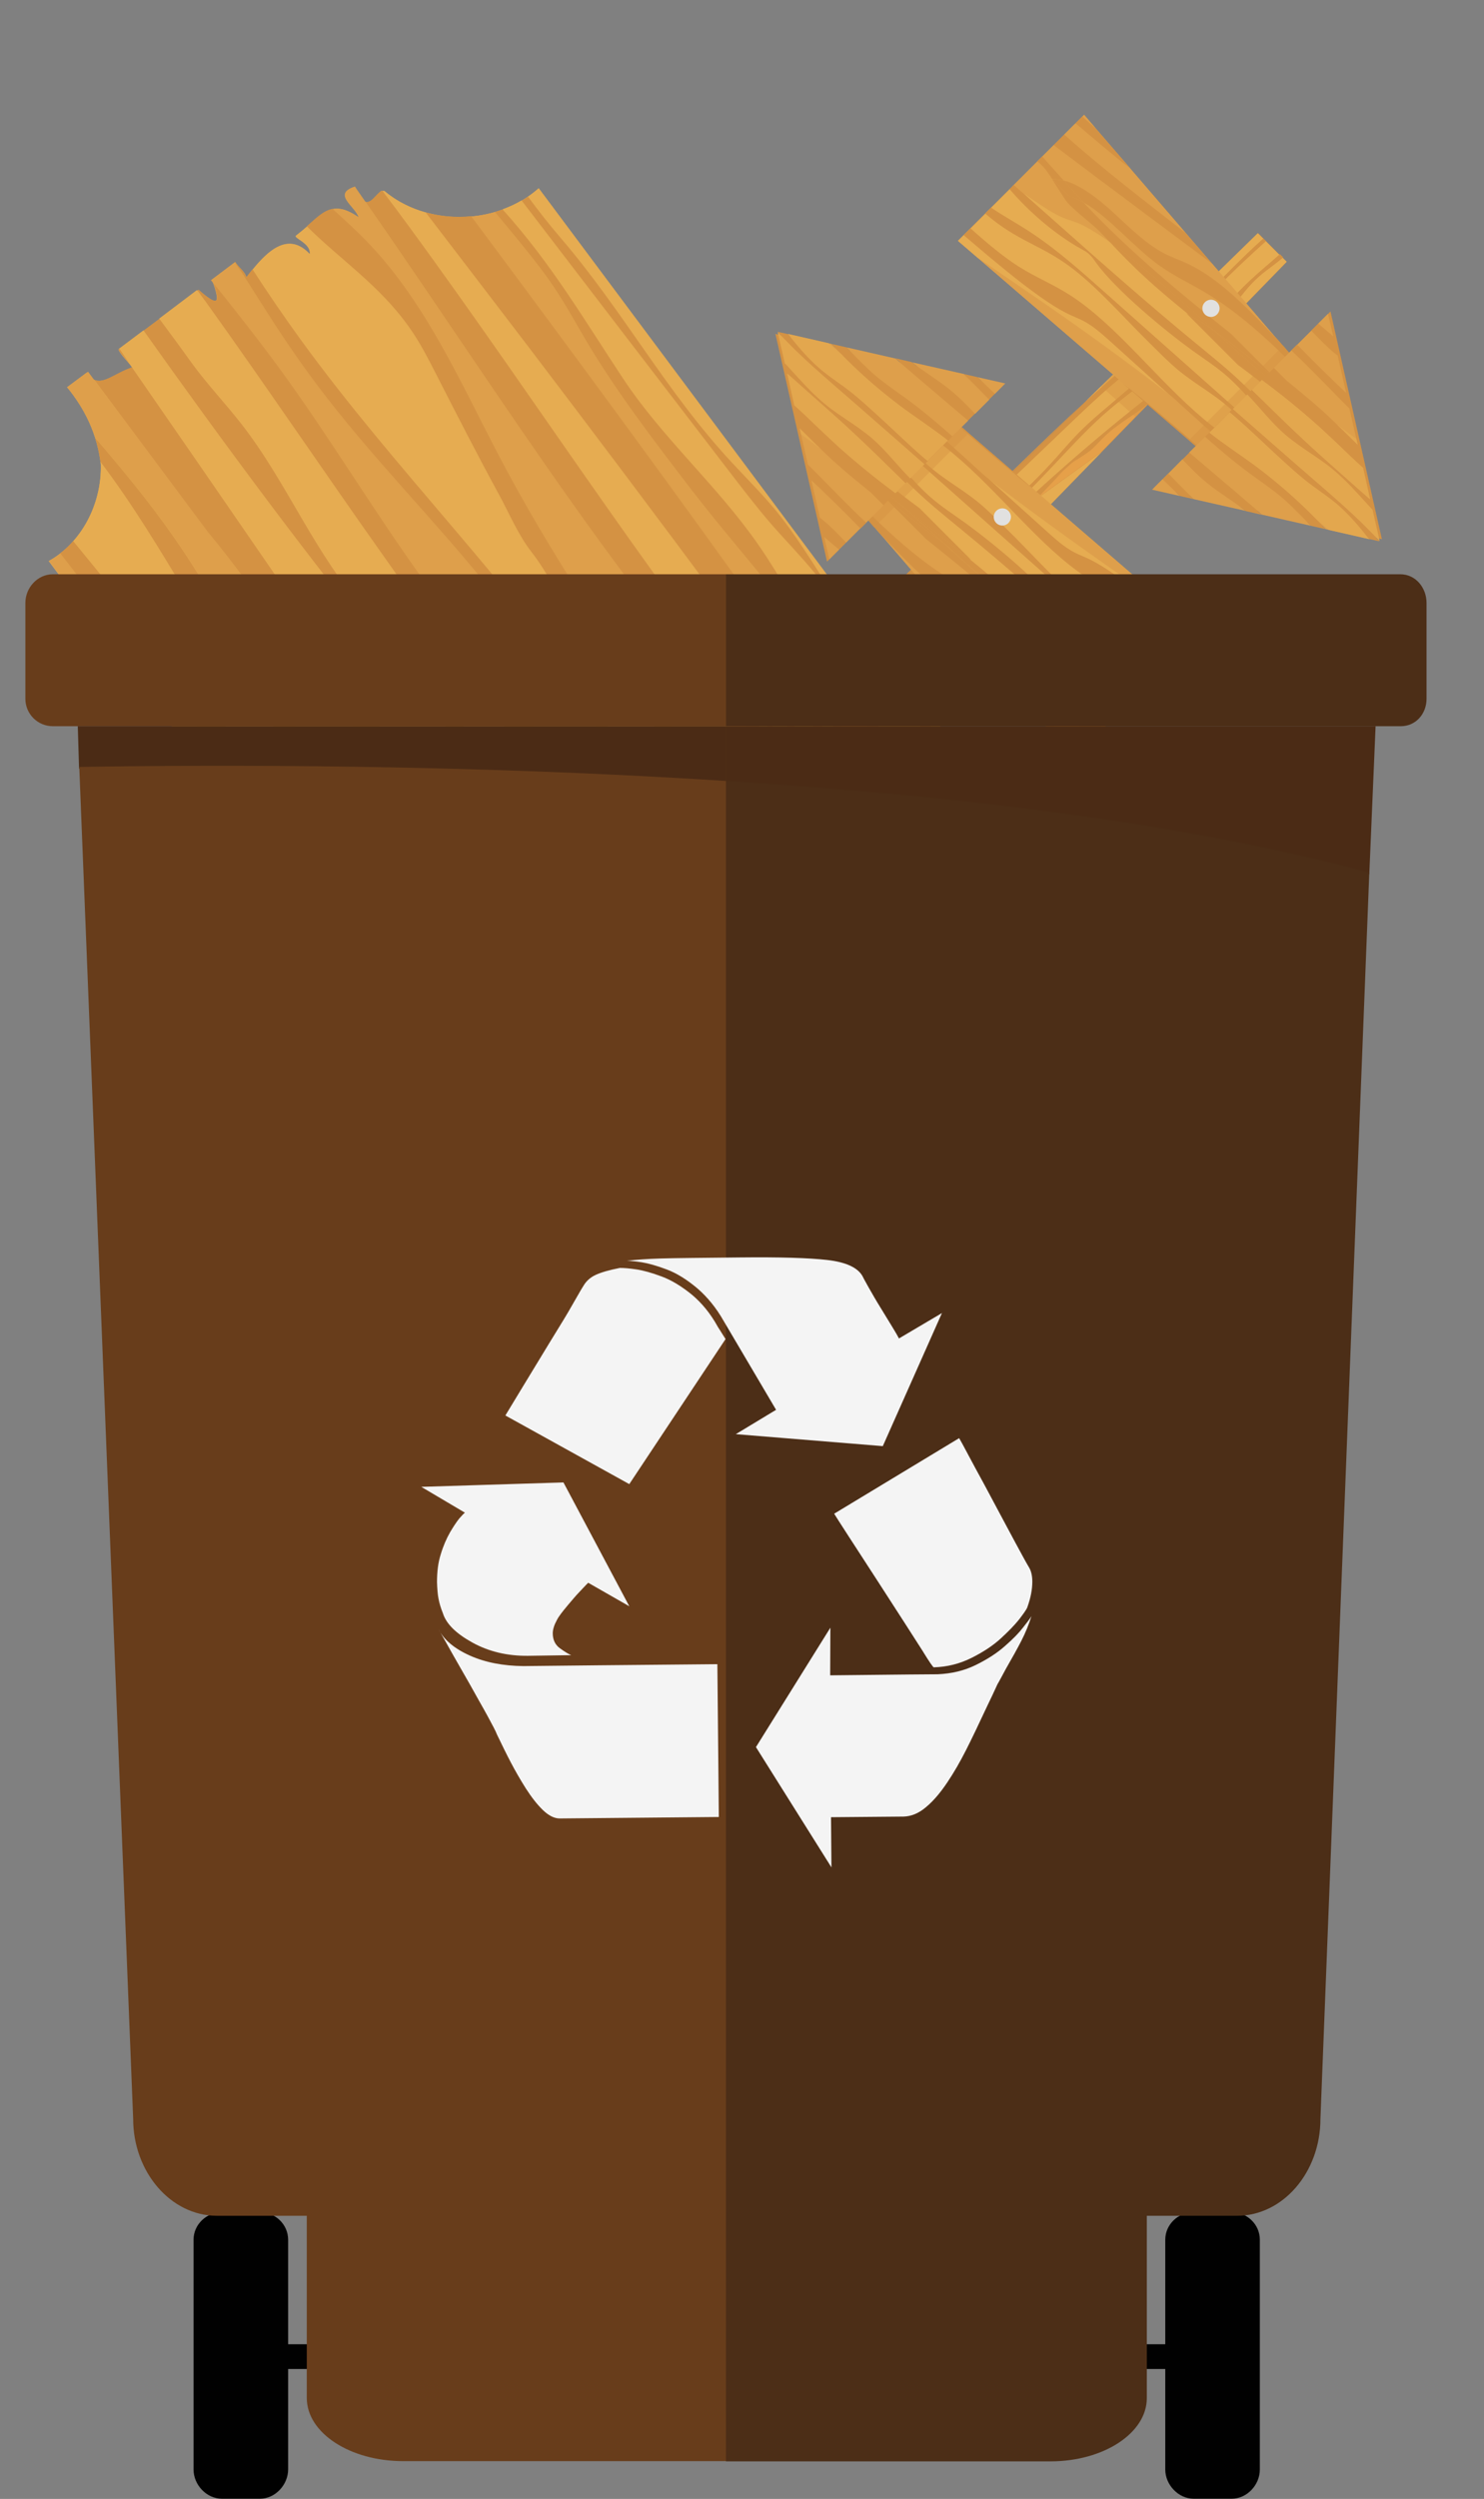
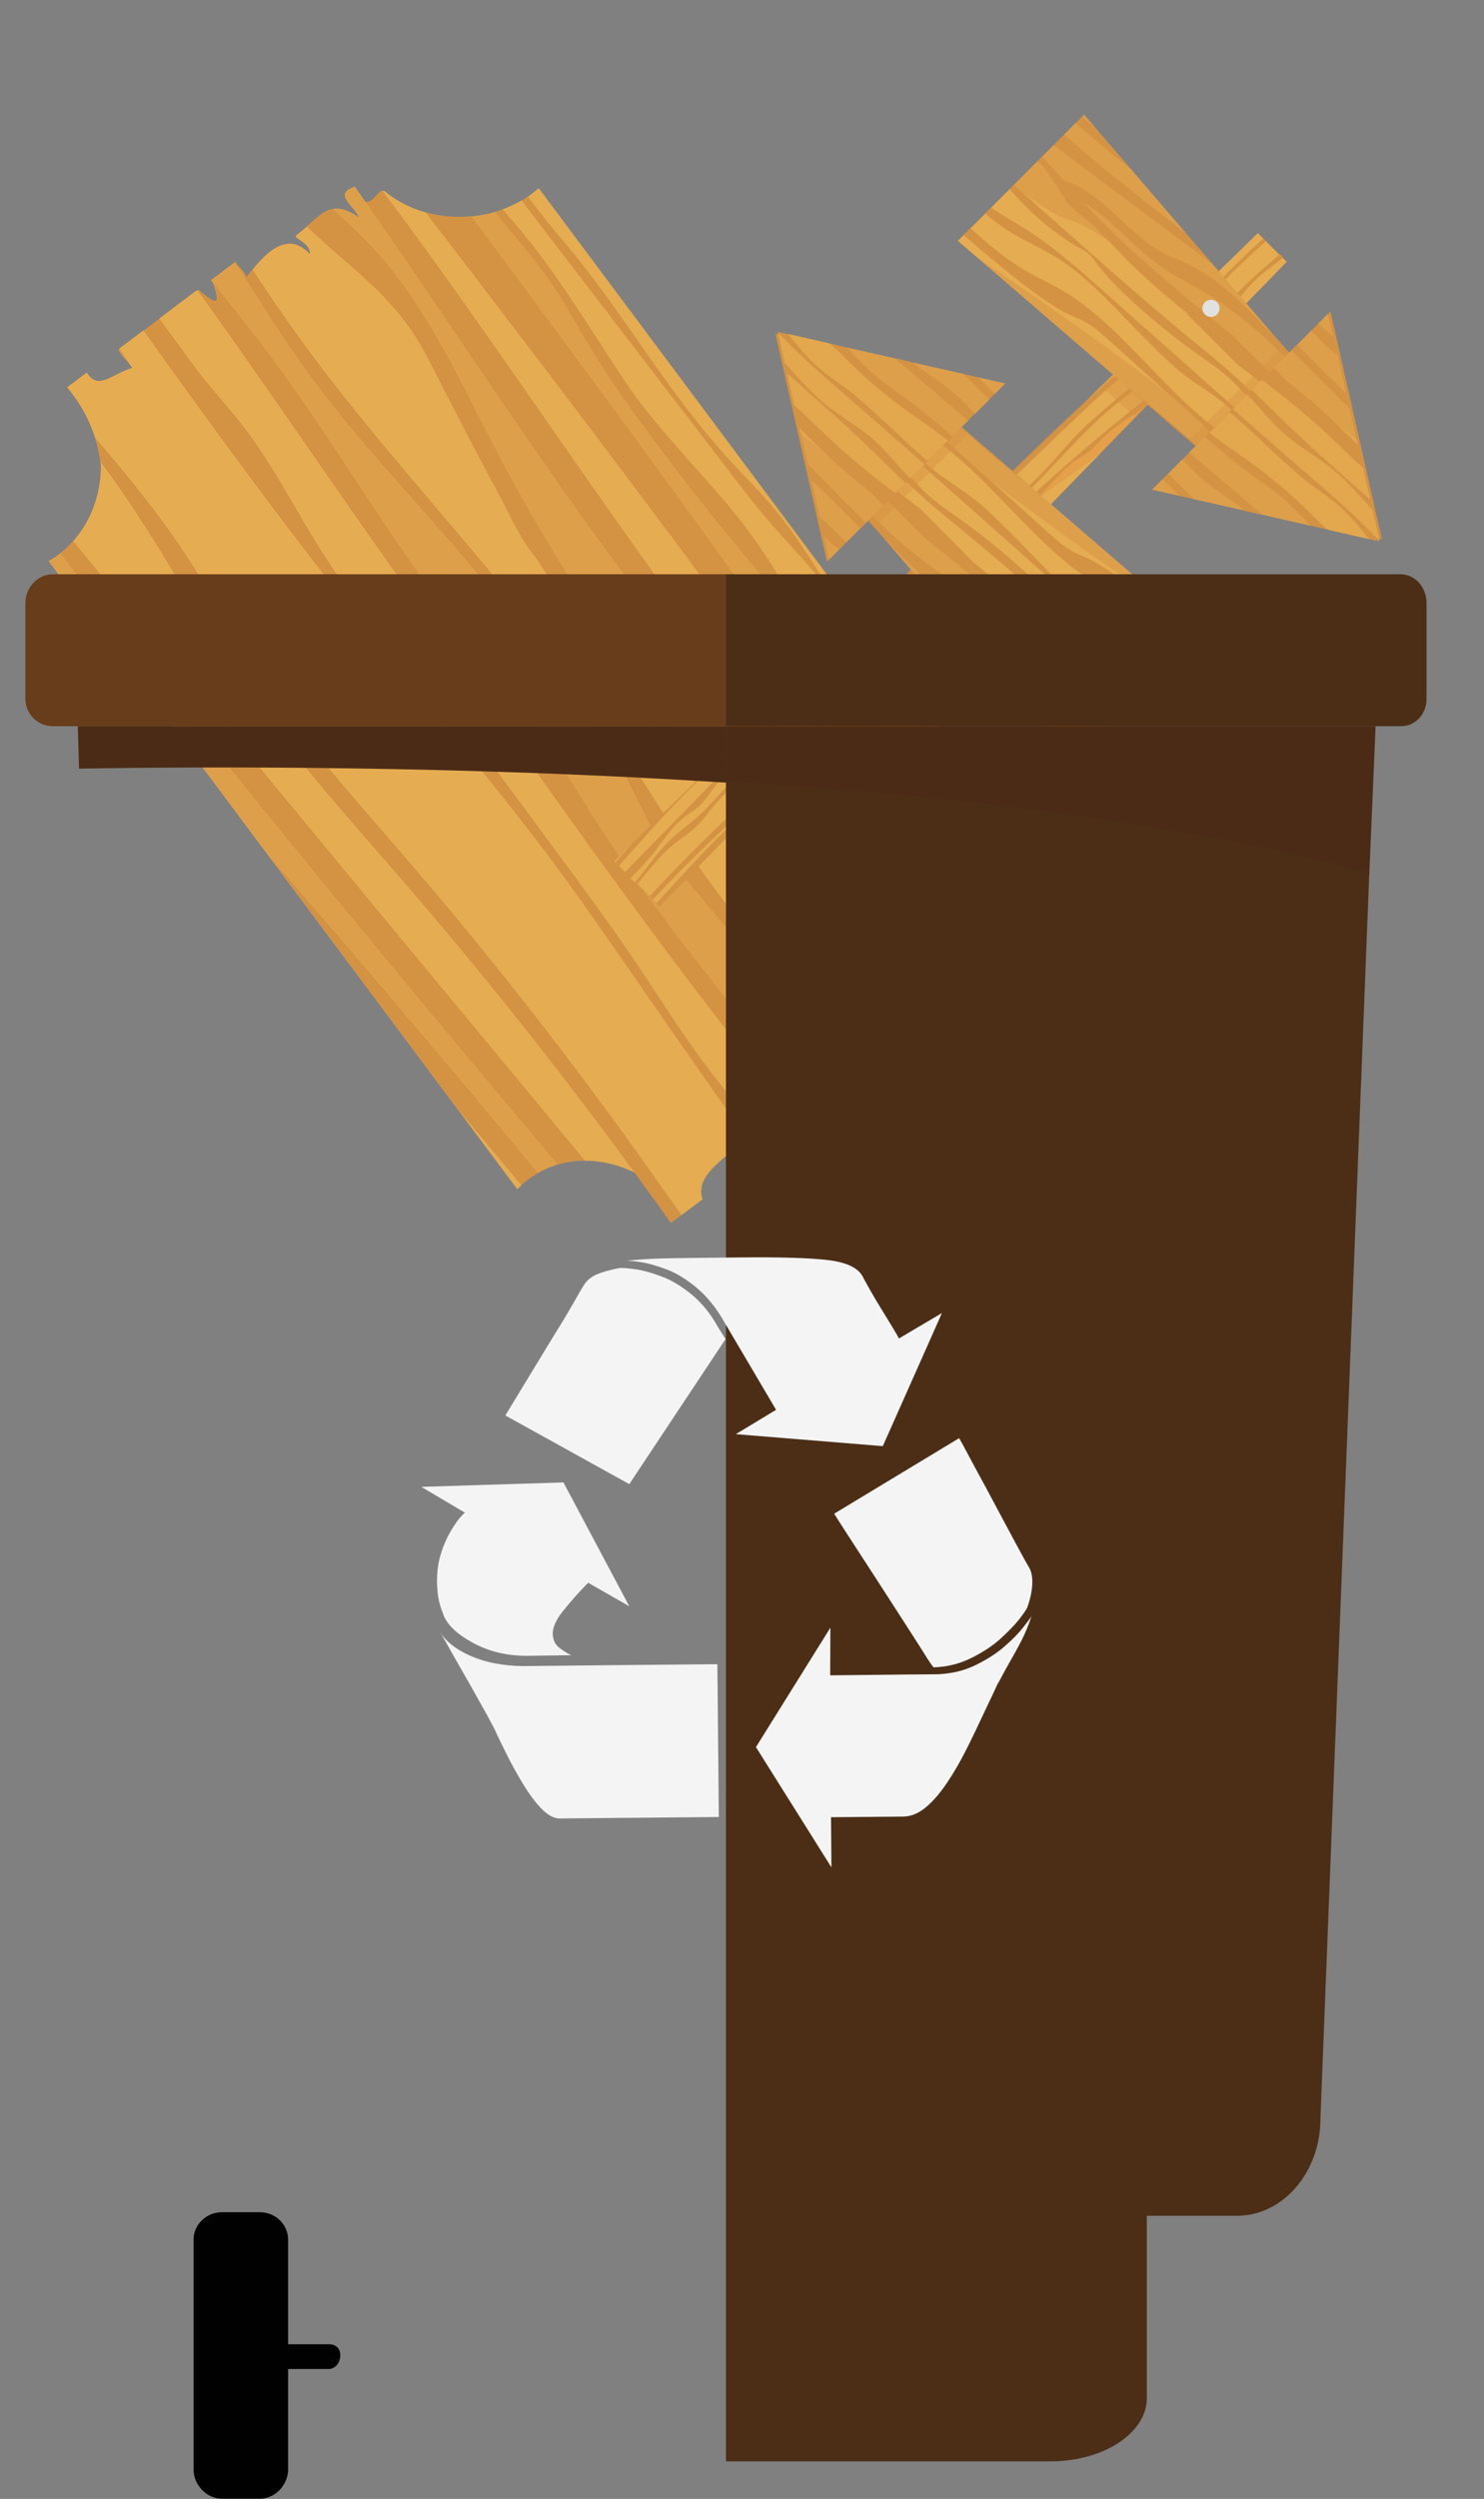
<svg xmlns="http://www.w3.org/2000/svg" version="1.1" id="Capa_1" x="0px" y="0px" width="707.7px" height="1190.6px" viewBox="56 -175.7 707.7 1190.6" style="enable-background:new 56 -175.7 707.7 1190.6;" xml:space="preserve">
  <rect x="56" y="-175.7" width="707.7" height="1190.6" fill="#808080" stroke="none" />
  <style type="text/css">
	.st0{fill:#E6AC51;}
	.st1{fill:#DE9F4B;}
	.st2{fill:#D49243;}
	.st3{fill:#E6A049;}
	.st4{opacity:0.4;fill:#D49243;enable-background:new    ;}
	.st5{opacity:0.7;fill:#E6AC51;enable-background:new    ;}
	.st6{fill:#E1E1E0;}
	.st7{fill:#1CA7A5;}
	.st8{fill:#010101;}
	.st9{fill:#683D1B;}
	.st10{fill:#4C2E17;}
	.st11{fill:#4B2B15;}
	.st12{fill:#F4F4F4;}
</style>
  <g>
    <g>
      <g>
        <path class="st0" d="M97.4,1.8l-9.4,7c8.3,10.1,14.3,22,16.1,36.9c0.4,18.7-9.3,37.3-24.9,45.9l223.4,299.2     c22.4-23.1,60.9-15.1,78.7,12.2l9.8-7.3c-4.1-10.8,9.2-18.5,20.6-28.7c2.4,3.3,4.3,5.7,6.4,8.6l17.5-13.1     c-1.7-4.6-3.6-9.5-5.7-13.7c4-0.7,2.2-6.2,6.2-6.9c0.7,4,4,8.4,7.6,10.2c6.6-9.5,16.4-14.5,24.1-22.5c-1.5,1.1-3.6-1.8-3.6-1.8     c3.3-4.7,9.1-9.1,15.7-9.4c2.7-0.5,4.2,3,5.9,6.7l34.1-25.5c0-1.2,0.2-2.4,0.5-3.5c-5.7-8-9-17.2-11.9-25.8     c-4.8-21,7.2-46.9,27.6-57.1L312.9-86c-20.7,18.3-54,17.8-73.6,1.3c-0.5,0-1,0-1.5,0c-2.8,2.2-4.6,5.6-7.1,5.3     c-2.5-0.4-4.4-5.8-5.4-7.3c-10.9,3.6,0,9.1,1.8,14.6c-14.2-9.9-18.2,0-29.9,8.7c-1.5,1.1,7.3,3.7,6.5,8.8     c-11.3-12-22.2,0.7-30.2,11.2c-0.5-2.8-3.7-4.7-5.3-7.4l-11.2,8.4c1.1,2.6,1.9,5.1,2.3,7.4c1,5.3-3.7,1.8-8.7-2.6L112.5-9.1     c1,2.4,4.4,5.6,6.7,8.6C109.2,2.5,102.9,10.6,97.4,1.8z" />
        <g>
          <g>
            <g>
              <g>
                <path class="st1" d="M79.4,91.6l104.3,139.7c43.5,49.8,86.5,100.5,128.9,151.8c3-1.7,6.1-3,9.4-4         C241.1,283.2,161.6,187.3,84.9,88C83.1,89.4,81.2,90.6,79.4,91.6z" />
              </g>
              <g>
                <path class="st0" d="M480.9,318.2C429.3,252.8,378.8,186,329.8,117c-5.4,2.2-15.1-13.7-19.8-24c-12.8-29-30.7-60.5-45.6-89.7         c-4-7.8-8.1-15.8-13.4-23.3c-14.1-19.7-32.4-31.7-48.6-47.8c-1.6,1.4-3.3,2.8-5.2,4.3c-1.5,1.1,7.3,3.7,6.5,8.8         c-9.9-10.6-19.6-2-27.2,7.4c7.2,11.1,14.7,22.1,22.6,33c45.1,62.2,100.1,116.2,143.2,179.4c18.4,27,34.2,55.1,53.7,81.5         c16.1,21.7,34.1,41.5,51.8,61.2c5.8,6.4,11.5,12.8,17.2,19.1c3.4-4.4,8.8-8.2,15-8.5C480.3,318.2,480.6,318.2,480.9,318.2z" />
              </g>
              <g>
                <path class="st0" d="M467.8,329.7c0.1-0.1,0.2-0.2,0.2-0.2C467.8,329.6,467.8,329.6,467.8,329.7         C467.6,329.7,467.8,329.7,467.8,329.7z" />
              </g>
              <g>
                <path class="st0" d="M485.9,324.9L485.9,324.9c-0.1-0.3-0.2-0.5-0.4-0.7C485.8,324.4,485.8,324.7,485.9,324.9z" />
              </g>
              <g>
                <path class="st1" d="M427.6,128.5c27.7,39,55.1,78.1,82.2,117.4c1.2-3.9,2.7-7.7,4.7-11.2c-11.1-15.6-22.1-31.2-32.9-46.9         c-17.2-24.9-34.3-53.5-53.1-77.3c-14.2-17.9-29.1-34.9-43.4-53.5c-17.4-22.7-35-45.7-49.3-69.7c-5.1-8.6-9.8-17.3-15.5-25.8         c-5.2-7.8-11.1-15.1-17-22.4c-3.7-4.6-7.4-9.2-11.2-13.8c-3.7,1.1-7.6,1.8-11.5,2.2C330.3-6,379.5,60.9,427.6,128.5z" />
              </g>
              <g>
                <path class="st1" d="M438.1,198.2c-78.5-79.7-141-181.9-208-278c-1.5-2.2-3.1-4.4-4.6-6.6c-0.1-0.1-0.2-0.3-0.3-0.4         c-10.9,3.6,0,9.1,1.8,14.6c-5.2-3.6-9-4.6-12.4-3.9c5.9,5.4,11.9,10.8,17.6,16.8c27,28.4,43.3,65.5,61.1,99.6         c48.8,93.5,121.1,182,191.1,266.8c3.2,3.9,6.5,7.8,9.7,11.8l19.1-14.2C490.4,267.2,470.5,231.1,438.1,198.2z" />
              </g>
              <g>
                <path class="st0" d="M353.2,4.6C372,32.9,398,55.5,417.5,83.5c11,15.8,19.2,32,29.8,47.7c22,32.6,47.5,65.3,71.1,97.4         c3.2-4.4,7-8.3,11.3-11.5c-19.1-26.3-39.2-51-56.9-78.5c-9-14-17.7-28.3-28.3-41.2c-6.7-8.2-13.9-15.5-20.8-23.4         c-7.1-8.2-13.8-16.9-20.5-25.7c-32.8-42.8-65.6-85.6-98.5-128.5c-2.9,1.7-5.9,3.1-9,4.2C319.1-49.9,334.2-23.9,353.2,4.6z" />
              </g>
              <g>
                <path class="st0" d="M250.9-68.1c64.8,88.3,123.5,181.6,193.4,264.8c18.9,22.5,38.6,44.3,55.5,68.5         c7.4,10.6,14,21.3,20.6,32.2c0.1-0.5,0.2-1,0.3-1.4c-5.7-8-9.1-17.2-11.9-25.8c-0.5-2-0.7-4.1-0.9-6.2l-53.1-71.1         c-2.5-6.8-5.5-13.3-11.4-22.3c-12.8-19.4-29.1-39.5-43.1-58.3c-30.4-41-61.1-81.8-92-122.4C292-31.6,275.5-53,259.1-74.4         c-7.3-2-14.1-5.5-19.8-10.3c-0.3,0-0.5,0-0.8,0C242.6-79.2,246.8-73.7,250.9-68.1z" />
              </g>
              <g>
                <path class="st0" d="M375.1,395c1.9,2.8,3.9,5.5,5.8,8.3l0.5-0.4C379.5,400.1,377.4,397.4,375.1,395z" />
              </g>
              <g>
-                 <path class="st1" d="M101.4,32.8c13,15.3,25.9,30.7,37.5,47.3c17.7,25.4,31.4,52,48.9,77.4c18.1,26.1,39.4,49.7,60,73.5         c44.9,51.9,87.7,107.2,127.4,164c2.3,2.4,4.4,5.1,6.3,8l9.8-7.3l0.8-0.6l-1.4-1.9L195.4,131.7c-12.9-18.2-26.8-37.6-40.3-54         L100.9,5.3l-2.9-3.9l-0.6,0.4l-9.4,7C93.8,15.9,98.4,23.7,101.4,32.8z" />
-               </g>
+                 </g>
              <g>
                <path class="st0" d="M90.9,82.2c10.8,13.3,21.7,26.5,32.6,39.7c70.4,85.3,140.8,170.4,211.4,255.4c8,0,16,1.9,23.4,5.5         c-35.2-48.3-72.4-95.2-111.1-139.8c-19.1-22-38.6-43.7-56.7-67c-35.1-45.4-55.4-90.4-86.6-131.8c0.1,0.5,0.2,1,0.2,1.5         C104.4,59.2,99.6,72.5,90.9,82.2z" />
              </g>
              <g>
                <path class="st1" d="M198.8,13.2c23,33,43.1,66.5,68,99.5c22.9,30.4,47.3,60.3,66.7,92.1c28.7,47,67.2,93.3,102.4,137.1         c0.2,0.3,0.4,0.5,0.6,0.8c2.5,3.1,5,6.2,7.4,9.3c4.6-6.6,10.7-11,16.6-15.8c-2.6-3.2-5.3-6.3-7.9-9.5         c-22.6-27.1-45.1-54.2-67.7-81.3c-4.1-5-8.3-10-11.7-15.4c-13.8-22.2-17.5-37.6-34.1-60.8c-18.7-26.1-39-52-59.5-76.4         c-28.2-33.5-57-62.3-82.7-99.3c-8.9-12.9-17.1-26-25.5-39c-1.1-1.8-2.3-3.5-3.5-5.2l-10.9,8.2l-0.4,0.3         c0.4,0.5,0.7,0.9,1.1,1.4C172.1-23,186.2-4.8,198.8,13.2z" />
              </g>
              <g>
                <path class="st0" d="M171.1,26.4c22.2,28.5,35.3,63,59.3,88.8c34.6,37.2,62.2,76.1,93.6,118.6c10.8,14.5,21.6,29.1,31.7,44         c14.2,20.9,27.3,42.5,43.1,62.3c8.7,11,17.3,20.9,25.8,30.6l11.1-8.3l2.8-2.1c-2.3-2.8-4.7-5.7-7-8.6         c-51.2-62.9-98.9-130.1-146-196.7c-15.4-21.7-30.8-43.5-46.2-65.2c-28.5-40.2-56.4-81.7-85.1-121.4c-1.4-2-2.8-3.9-4.3-5.9         l-18,13.6c5.2,7,10.3,14,15.3,20.9C154.7,7.3,163.4,16.4,171.1,26.4z" />
              </g>
              <g>
                <path class="st0" d="M118.9-0.7c84.3,121.8,167.5,244.2,252.7,365.6c6.2,8.9,12.5,17.7,18.8,26.6         c0.2-8.7,11.4-15.7,21.3-24.6c2.4,3.3,4.3,5.7,6.4,8.6l0.4-0.3c-18.6-25.6-36.4-51.2-52.5-74.4         c-15.2-21.9-30.1-43.9-46.1-65.4c-24.3-32.7-50.6-63.6-76.2-95.2C202.2,88.8,162.7,35.6,124.4-18.3l-11.6,8.7         c1.7,2.4,3.4,4.9,5,7.3C118.2-1.8,118.6-1.2,118.9-0.7z" />
              </g>
              <g>
                <path class="st0" d="M302.8,390.8c0.6-0.6,1.2-1.2,1.9-1.8c-9.9-12-19.8-23.9-29.8-35.6L302.8,390.8z" />
              </g>
              <g>
                <path class="st0" d="M405.5,45.3c6.9,7.4,14.1,14.5,20.6,22.5c9.1,11.2,16.5,23.5,24.4,35.5c16.4,25.1,35.2,49.1,53.8,72.9         c9.6,12.4,20.1,25,30.3,37.8c0.6-0.3,1.1-0.6,1.7-0.9L312.9-86c-1.6,1.4-3.3,2.8-5.1,4c5,6.7,10.1,13.3,15.6,19.7         C353.2-27.5,373.6,11.2,405.5,45.3z" />
              </g>
            </g>
          </g>
          <g>
            <path class="st2" d="M403.3,48.3C410,57,416.7,65.8,423.8,74c6.9,7.9,14.1,15.2,20.8,23.4c10.6,13,19.2,27.3,28.3,41.2       c17.7,27.5,37.8,52.2,56.9,78.5c1.6-1.1,3.2-2.2,4.9-3.1c-10.2-12.8-20.7-25.4-30.3-37.8c-18.6-23.8-37.3-47.9-53.8-72.9       c-7.8-12-15.3-24.3-24.4-35.5c-6.6-8-13.7-15.1-20.6-22.5c-31.9-34.1-52.3-72.8-82.2-107.6c-5.4-6.3-10.6-12.9-15.6-19.7       c-1,0.7-2,1.3-3,1.9C337.6-37.3,370.4,5.5,403.3,48.3z" />
            <path class="st2" d="M303.3-61c5.9,7.3,11.8,14.6,17,22.4c5.7,8.5,10.4,17.2,15.5,25.8c14.3,24,31.9,47,49.3,69.7       c14.3,18.6,29.2,35.6,43.4,53.5c18.8,23.7,35.9,52.4,53.1,77.3c10.8,15.7,21.8,31.3,32.9,46.9c1.1-2.1,2.4-4.1,3.8-6       c-23.6-32.1-49.2-64.8-71.1-97.4c-10.5-15.6-18.7-31.8-29.8-47.7c-19.5-28-45.6-50.6-64.3-78.9c-18.9-28.5-34-54.5-57.4-80.5       c-1.2,0.4-2.4,0.8-3.7,1.2C295.9-70.1,299.6-65.5,303.3-61z" />
            <path class="st2" d="M259-74.5c16.4,21.4,32.8,42.8,49.2,64.3c30.9,40.6,61.6,81.4,92,122.4c14,18.9,30.3,39,43.1,58.3       c5.9,9,8.9,15.5,11.4,22.3l53.1,71.1c-0.4-6,0.3-12.1,2.1-18.1c-27.2-39.3-54.5-78.4-82.2-117.4       c-48.1-67.6-97.4-134.5-147-201.1C273.3-71.9,265.9-72.6,259-74.5z" />
            <path class="st2" d="M225.6-86.4c-0.1-0.2-0.2-0.3-0.3-0.5l0,0C225.4-86.7,225.4-86.5,225.6-86.4z" />
            <path class="st2" d="M230.7-79.5c-0.2,0-0.4-0.1-0.5-0.2c66.9,96,129.5,198.3,208,278c32.4,32.9,52.3,69,75.1,106.3l6.8-5.1       l1-0.8c-0.3-0.4-0.5-0.9-0.8-1.3c-6.5-10.8-13.2-21.6-20.6-32.2c-16.9-24.2-36.7-46-55.5-68.5       C374.2,113.4,315.5,20.1,250.8-68.1c-4.1-5.6-8.2-11.1-12.4-16.6c-0.2,0-0.5,0-0.7,0C234.9-82.6,233.2-79.2,230.7-79.5z" />
            <path class="st2" d="M443.8,352C443.9,352,443.9,352,443.8,352c-2.4-3.1-4.9-6.2-7.4-9.3C437.5,346.5,440.5,350.3,443.8,352z" />
            <path class="st2" d="M239.4,89.9c15.4,21.8,30.8,43.5,46.2,65.2c47.1,66.6,94.8,133.8,146,196.7c-0.5-1-0.9-2-1.4-3       c3.9-0.7,2.3-5.8,5.8-6.8c-35.2-43.8-73.7-90.1-102.4-137.1c-19.4-31.8-43.8-61.7-66.7-92.1c-24.9-33-45-66.5-68-99.5       c-12.5-18-26.7-36.2-41.1-54.1c0.7,2,1.3,3.9,1.6,5.7c1,5.3-3.7,1.8-8.7-2.6l-0.5,0.4c1.4,2,2.8,3.9,4.3,5.9       C182.9,8.2,210.9,49.7,239.4,89.9z" />
            <path class="st2" d="M243.8,140.2c25.6,31.6,51.9,62.5,76.2,95.2c15.9,21.5,30.9,43.5,46.1,65.4c16.2,23.3,33.9,48.9,52.5,74.4       l6.1-4.5c-8.5-9.6-17.1-19.6-25.8-30.6c-15.8-19.8-28.8-41.4-43.1-62.3c-10.2-14.9-21-29.5-31.7-44       c-31.4-42.4-59-81.4-93.6-118.6c-24-25.8-37.1-60.3-59.3-88.8c-7.8-10-16.5-19.1-23.9-29.3c-5-7-10.1-13.9-15.3-20.9l-7.5,5.6       C162.7,35.6,202.2,88.8,243.8,140.2z" />
-             <path class="st2" d="M371.8,364.9C286.4,243.5,203.4,121.1,118.9-0.7c-7.8,2.6-13.3,8.1-18,5.9l54.1,72.4       c13.6,16.4,27.4,35.8,40.3,54l195.3,261.5l1.4,1.9l0.7-0.5c-0.7-1-1.5-2-2.2-3.1C384.1,382.6,377.9,373.7,371.8,364.9z" />
            <path class="st2" d="M117.9-2.3c-1.7-2.4-3.4-4.9-5-7.3l-0.4,0.3C113.2-7.4,115.8-4.9,117.9-2.3z" />
            <path class="st2" d="M196.9-6.5c25.6,37,54.5,65.8,82.7,99.3c20.6,24.4,40.8,50.2,59.5,76.4c16.6,23.2,20.4,38.6,34.1,60.8       c3.4,5.4,7.6,10.5,11.7,15.4c22.6,27.1,45.1,54.2,67.7,81.3c2.6,3.2,5.3,6.3,7.9,9.5c2.5-2,4.9-4.1,7.2-6.4l-0.1-0.1       c-0.9-1-1.7-1.9-2.6-2.9c-5.7-6.4-11.5-12.8-17.2-19.1C430,288,412,268.3,395.9,246.5c-19.5-26.4-35.3-54.4-53.7-81.5       c-43.1-63.3-98.1-117.2-143.2-179.4c-7.9-10.9-15.4-21.9-22.6-33c-1,1.3-2.1,2.6-3,3.8c-0.5-2.8-3.7-4.7-5.3-7.4l-0.2,0.2       c1.1,1.8,2.3,3.5,3.5,5.2C179.8-32.5,187.9-19.4,196.9-6.5z" />
            <path class="st2" d="M293.3,40.2c-17.8-34.1-34.1-71.1-61.1-99.6c-5.7-6-11.7-11.4-17.6-16.8c-4.3,0.8-7.8,4.3-12.3,8.3       c16.2,16.1,34.5,28,48.6,47.8c5.4,7.5,9.4,15.5,13.4,23.3c9.7,19,19.5,38.1,29.7,56.8c4.8,8.8,9.2,19.3,15.4,27.2       c7.8,10,13,21.5,20.5,31.6c9.2,12.4,18.3,25,27.4,37.4c18.3,24.8,36.8,49.5,55.4,74.1c10.6,13.9,21.2,27.8,31.9,41.6       c12,15.5,24,30.9,36.2,46.3c1.6,2,3.1,4,4.7,6c0.2,0.2,0.3,0.4,0.5,0.6l8.1-6c-3.2-3.9-6.5-7.8-9.7-11.8       C414.4,222.2,342.2,133.8,293.3,40.2z" />
            <path class="st2" d="M190.6,176c18.1,23.3,37.6,45,56.7,67c38.6,44.6,75.9,91.5,111.1,139.7c5.9,8.1,11.8,16.2,17.5,24.3l5-3.7       c-1.9-2.8-3.9-5.6-5.8-8.3c-39.6-56.8-82.5-112.1-127.4-164c-20.6-23.8-41.9-47.4-60-73.5c-17.6-25.4-31.2-52.1-48.9-77.4       c-11.5-16.5-24.4-32-37.5-47.3c1.2,3.6,2,7.4,2.6,11.5C135.2,85.6,155.4,130.7,190.6,176z" />
            <path class="st2" d="M274.8,353.4c10,11.8,19.9,23.6,29.8,35.6c2.5-2.3,5.2-4.2,8-5.8c-42.5-51.4-85.5-102-128.9-151.8       L274.8,353.4z" />
            <path class="st2" d="M321.9,379.1c4.2-1.3,8.6-1.9,13-1.9c-70.6-85-141-170.1-211.4-255.4c-10.8-13.1-21.7-26.3-32.6-39.7       c-1.9,2.1-3.9,4.1-6.2,5.8C161.6,187.3,241.1,283.2,321.9,379.1z" />
          </g>
        </g>
      </g>
    </g>
    <g>
      <g>
        <g>
          <polygon class="st2" points="370.5,256.2 349,234.6 656,-64.6 669.6,-50.9     " />
          <g>
            <path class="st0" d="M628.8-33.2c9.9-9.5,19.4-19.7,29.4-28.6c0.1-0.1,0.2-0.1,0.2-0.2l-2.6-2.6l-82.7,80.7       c0.3-0.3,0.6-0.6,0.9-0.8C592.3-1.2,611-15.9,628.8-33.2z" />
            <path class="st0" d="M501.6,95.3c18.9-16.2,38.8-31.8,56-50.6c4.5-4.9,8.7-10,13.5-14.8c4.1-4.1,8.4-7.8,12.7-11.4       c15-12.7,29.9-25.5,44.9-38.2c3.8-3.2,7.5-6.4,11.2-10c3.1-3,6-6.2,9-9.2c4.5-4.5,9.3-8.5,13.9-12.5c1.1-1,2.2-1.9,3.3-2.9       l-6.5-6.5c-7.9,7.1-15.7,14.4-23.3,22.1c-9.5,9.6-18.8,19.8-28.7,28.6c-7.1,6.3-14.2,11.7-21.4,17.8       c-6.5,5.5-12.9,11.6-19.3,17.7C554,37.7,541,50.1,528.2,62.5c-16.6,15.9-33.1,32-49.1,48.5c-14.1,14.5-27.9,29.4-42.7,43       c-15.6,14.5-31.8,27-47.2,41.9c-13.6,13.1-25.7,27-38.1,40.9l3,3c13.8-14.1,27.6-28.2,41.3-42.2       C430,162.3,465.2,126.4,501.6,95.3z" />
            <path class="st0" d="M380,220.6c3.3-2.7,6.5-5.1,9.8-8.1c2.8-2.6,5.3-5.4,7.9-8.2c9.8-10.8,19.9-20.6,30.4-30.4       c9.9-9.3,17.2-20.2,27.3-29.3c11.9-10.6,22.8-22.7,35.1-32.9c6.7-5.6,13.4-10.4,20.1-16.1c7.5-6.4,14.9-13.6,22.2-20.7       c27.5-26.4,56.1-50.7,83.7-71.4L669.6-51l-1.9-1.9c-0.8,0.6-1.5,1.3-2.3,1.9c-4.4,3.5-7.9,5.6-12.5,10.4       c-2.7,2.8-4.8,5.7-7.2,8.6s-5.3,6-8.1,7.9c-2.5,1.8-4.4,2.1-7.1,4.2c-2.1,1.6-4.1,3.9-6.1,5.8c-3.6,3.4-7.3,5.9-10.9,9.2       c-4.1,3.8-7.1,7.4-11.3,10.7c-8,6.3-15.5,11.7-23.5,19.3c-9.7,9.2-18.6,19.2-27.9,28.8c-2.1,2.2-4.3,4.3-6.5,6.3       c-2.6,2.3-5.3,4.3-7.9,6.3c-11.6,8.9-22.3,20.2-33.8,29.9c-3.8,3.2-6.8,5-10.5,7.8c-6.2,4.8-10,9.8-15.3,15.7       c-4.4,4.9-9.6,9.6-14.4,13.2c-1.4,1.1-2.8,2-4.3,3.2c-3,2.4-6,5.6-8.8,8.6c-11.4,12.3-22.6,23-34.4,35       c-6.5,6.6-15,14.7-19.9,21.5c-1.3,1.8-2.5,3.7-4.3,5.6c-3,3.2-6.3,4.8-9.5,7.5c-5.6,4.7-9.4,10.9-13.9,16.5       c-3.2,4-6.8,7.9-10.7,11.7l2.1,2.1c0.8-1,1.7-2,2.5-3C367.8,233.6,371,228.1,380,220.6z" />
            <path class="st0" d="M407.2,209.9c7.9-7.3,17.4-16.7,24.7-24.7c7.6-8.4,12.7-16.6,21.2-24.8c6.1-6,12.5-11.6,18.7-16.4       c4.5-3.5,8.9-6.6,13.4-10.2c21.5-17.2,42.1-43.5,63.1-60.2l33.1-34c-11.3,8.2-22.7,16.4-34,24.6c-5.3,4.7-10.8,9-15.8,14.2       c-2.8,3-5.4,6.1-8.4,8.9c-2.6,2.5-5.3,4.5-7.9,6.6c-6,4.7-11.7,10.4-17.6,15.1c-5.3,4.1-11.2,7.5-16.4,13.3       c-3,3.3-5.3,7-8.6,9.6c-1.1,0.9-2.2,1.6-3.3,2.5c-1,0.8-2.1,1.9-3.1,2.9c-8.5,8.3-16.7,16.8-25.3,24.6c-1.3,0.3-0.3,1-1.7,3       c-6.1,8.6-16,17.2-24.7,25.5c-5.8,5.6-14.4,12.8-19,18.7c-2.6,3.3-5.1,6.7-8.4,9.7c-2.8,2.6-5.6,4.2-8.4,6.4       c-7.6,5.9-12.8,13.2-19,20.1l6,6C379.1,237.1,392.9,223,407.2,209.9z" />
            <path class="st0" d="M349,234.6l0.6,0.6c2.7-3,5.3-5.9,7.9-8.9L349,234.6z" />
            <path class="st0" d="M408.2,213.8c7.5-7.3,15.3-14.2,22.9-21.4c10-9.4,19.8-19.3,29.6-29.1c2.8-2.8,5.6-5.6,8.5-8.5l19.1-19.6       c-10.4,8.4-20.8,16-31.3,25.9c-11.7,11.1-21.5,23.5-32.6,35.2c-10.8,11.4-22.6,21.8-33.9,32.8c-8,7.7-15.7,15.7-23.2,23.8       l1.8,1.8C381.8,240.9,394.5,226.9,408.2,213.8z" />
            <path class="st0" d="M430.8,154.9l-4.8,4.6C427.8,158,429.2,156.4,430.8,154.9z" />
            <path class="st3" d="M608,11.8c-1.7,1.7-3.4,3.4-5.2,5c-4,3.6-7.8,5.7-11.8,8.5c-5.9,4.2-7.8,6-13.2,11.6       c-2.9,3.1-6,4.5-9.1,6.7c-5.5,3.9-10.7,10.3-16.2,15.7c-1.7,1.7-3.5,3.3-5.3,4.9c11.3-8.2,22.7-16.4,34-24.6l30.2-31       C610.5,9.5,609.3,10.5,608,11.8z" />
            <path class="st2" d="M431,192.4c-7.6,7.2-15.3,14.1-22.9,21.4c-13.6,13.1-26.5,27.1-39.1,41l0.4,0.4c4.2-4.3,8.4-8.6,12.6-12.9       c18.9-19.1,38-38.1,57.2-56.8l29.8-30.6c-2.8,2.8-5.7,5.6-8.5,8.5C450.9,173.2,441.1,183,431,192.4z" />
            <path class="st2" d="M382.1,242.3c-4.2,4.3-8.4,8.6-12.6,12.9l1,1l68.8-70.7C420.1,204.2,401,223.2,382.1,242.3z" />
            <path class="st2" d="M390.5,229.2c11.3-10.9,23.1-21.4,33.9-32.8c11.1-11.7,20.9-24.1,32.6-35.2c10.4-10,20.8-17.5,31.3-25.9       l60-61.6c-21,16.6-41.6,42.9-63.1,60.2c-4.5,3.6-8.9,6.7-13.4,10.2c-6.2,4.8-12.6,10.4-18.7,16.4c-8.5,8.3-13.6,16.5-21.2,24.8       c-7.3,8-16.8,17.5-24.7,24.7c-14.3,13.2-28.1,27.2-41.5,41.5l1.5,1.5C374.8,244.9,382.5,236.9,390.5,229.2z" />
            <path class="st2" d="M367.5,230.8c4.4-5.6,8.2-11.8,13.9-16.5c3.2-2.7,6.5-4.4,9.5-7.5c1.8-1.9,3-3.7,4.3-5.6       c4.9-6.8,13.4-14.9,19.9-21.5c11.8-12,22.9-22.7,34.4-35c2.8-3,5.7-6.1,8.8-8.6c1.4-1.2,2.8-2.1,4.3-3.2       c4.8-3.6,9.9-8.3,14.4-13.2c5.3-5.9,9.1-10.9,15.3-15.7c3.7-2.9,6.7-4.6,10.5-7.8c11.5-9.7,22.1-21,33.8-29.9       c2.6-2,5.2-3.9,7.9-6.3c2.2-2,4.4-4.1,6.5-6.3c9.3-9.5,18.2-19.6,27.9-28.8c8.1-7.6,15.6-13,23.5-19.3       c4.2-3.3,7.3-6.9,11.3-10.7c3.6-3.3,7.3-5.8,10.9-9.2c2.1-2,4.1-4.2,6.1-5.8c2.6-2,4.5-2.4,7.1-4.2c2.8-1.9,5.7-5.1,8.1-7.9       c2.4-2.9,4.5-5.8,7.2-8.6c4.6-4.8,8.1-6.9,12.5-10.4c0.7-0.6,1.5-1.2,2.3-1.9l-1.5-1.5c-1.1,1-2.2,1.9-3.3,2.9       c-4.7,4-9.4,8-13.9,12.5c-3.1,3-5.9,6.2-9,9.2c-3.6,3.6-7.4,6.8-11.2,10c-15,12.7-29.9,25.5-44.9,38.2       c-4.3,3.6-8.6,7.3-12.7,11.4c-4.8,4.8-9,9.8-13.5,14.8c-17.2,18.8-37.1,34.4-56,50.6c-36.3,31.1-71.5,67-106.1,102.3       c-13.8,14.1-27.6,28.1-41.3,42.2l2.6,2.6C360.6,238.6,364.3,234.8,367.5,230.8z" />
            <path class="st2" d="M378.8,225.3c2.8-2.2,5.6-3.8,8.4-6.4c3.3-3,5.8-6.5,8.4-9.7c4.6-5.9,13.2-13.2,19-18.7       c8.7-8.3,18.6-16.9,24.7-25.5c1.4-2,0.4-2.7,1.7-3c8.6-7.8,16.9-16.3,25.3-24.6c1-1,2.1-2,3.1-2.9c1.1-0.9,2.2-1.6,3.3-2.5       c3.3-2.7,5.6-6.4,8.6-9.6c5.2-5.8,11.1-9.2,16.4-13.3c5.9-4.6,11.7-10.3,17.6-15.1c2.6-2.1,5.3-4.1,7.9-6.6       c3-2.8,5.5-6,8.4-8.9c5-5.2,10.5-9.5,15.8-14.2c-1.8,1.3-3.7,2.7-5.5,4c21-20.4,43.1-39.5,65.4-56.5c1.6-1.2,3.2-2.4,4.8-3.6       l4.4-4.5c-27.6,20.7-56.2,45-83.7,71.4c-7.3,7-14.7,14.3-22.2,20.7c-6.7,5.7-13.4,10.5-20.1,16.1       c-12.4,10.2-23.2,22.3-35.1,32.9c-10.2,9.1-17.5,19.9-27.3,29.3c-10.4,9.8-20.5,19.6-30.4,30.4c-2.6,2.8-5.1,5.7-7.9,8.2       c-3.2,3-6.5,5.3-9.8,8.1c-9,7.5-12.3,13-18.7,21c-0.8,1-1.6,2-2.5,3l0.9,0.9C365.8,238.4,371.1,231.2,378.8,225.3z" />
            <path class="st2" d="M569,43.7c3.1-2.2,6.1-3.6,9.1-6.7c5.3-5.6,7.3-7.4,13.2-11.6c3.9-2.8,7.7-4.9,11.8-8.5       c1.8-1.6,3.5-3.4,5.2-5c1.3-1.2,2.4-2.3,3.5-3.1l0.5-0.5c-1.6,1.2-3.2,2.4-4.8,3.6C585.1,29,563,48,542,68.4       c1.8-1.3,3.7-2.7,5.5-4c1.8-1.6,3.6-3.2,5.3-4.9C558.1,54,563.5,47.6,569,43.7z" />
            <path class="st2" d="M543.8,43.9c-21.6,20.9-43.2,41.9-64.7,62.9c-10.5,10.3-21.1,20.6-31.6,30.9c-5.7,5.6-11.1,11.5-16.7,17.1       L573.1,16.1C563.2,25.1,553.5,34.5,543.8,43.9z" />
            <path class="st2" d="M389.3,195.9c15.5-14.9,31.6-27.4,47.2-41.9c14.7-13.6,28.6-28.5,42.7-43c16-16.5,32.6-32.5,49.1-48.5       c12.9-12.4,25.8-24.8,38.7-37.1c6.4-6.1,12.8-12.2,19.3-17.7c7.1-6.1,14.3-11.4,21.4-17.8c9.9-8.8,19.2-19,28.7-28.6       c7.6-7.7,15.4-15,23.3-22.1l-1.2-1.2c-0.1,0.1-0.2,0.1-0.2,0.2c-10.1,9-19.6,19.1-29.4,28.6c-17.9,17.3-36.5,32-54.8,48.5       c-0.3,0.3-0.6,0.6-0.9,0.8L430.8,154.9c-1.6,1.6-3.2,3.1-4.8,4.6l-68.6,66.8c-2.6,3-5.3,6-7.9,8.9l1.6,1.6       C363.5,222.9,375.8,208.9,389.3,195.9z" />
          </g>
        </g>
        <polygon class="st4" points="581.1,8.4 597.6,23 608.2,12.1 590.5,-0.9    " />
        <polygon class="st4" points="482.8,103.2 498.8,124.4 512.3,110.6 492.8,93.5    " />
        <g>
          <polygon class="st1" points="649,56.3 512.8,-61 573,-121 690.2,15.1     " />
          <g>
            <path class="st1" d="M573-121l-0.8,0.8c2.1,1.9,4.2,3.7,6.2,5.5L573-121z" />
            <path class="st1" d="M586.1-75.2c8.1,7.3,16,15.5,25,20.2c3.6,1.9,7.3,3.1,10.9,4.8c15.8,7.4,29.7,22.4,43,36.2       c0.2,0.2,0.4,0.4,0.6,0.6L634-50.1c-10.8-8-21.5-16-32.2-24c-7-5.2-14-10.5-21-15.7c-7.3-5.4-14.6-10.9-21.8-16.4       c-0.2-0.1-0.4-0.3-0.5-0.4l-5.4,5.4c3.4,3.8,6.8,7.6,10.2,11.4C570.8-87.9,579-81.6,586.1-75.2z" />
            <path class="st1" d="M563.5-111.6C582.2-95,601.8-80,621.3-64.8l-26.1-30.3c-9.2-7.2-18.6-15.2-26.4-21.8L563.5-111.6z" />
            <path class="st1" d="M630.5-36.4c-7.2-4.3-14.6-7.7-21.6-12.7c-12.4-9-23.8-23.1-36-30c0.3,0.3,0.6,0.7,0.9,1       c21.3,22.6,45.2,42.4,69.4,61.6l21.3,21.3c5.5,4.5,10.9,9,16.1,13.8c1.1,1,2.1,1.9,3.1,2.9l6-6       C670.8-3.7,652.3-23.5,630.5-36.4z" />
            <path class="st1" d="M599.5,13.4C613.6,24.9,627.3,37,641.1,49c1.3,1.1,4.2,3.6,8.1,7l7.2-7.2c-2-1.5-3.9-2.9-5.8-4.4       c-8.9-6.8-17.6-14.7-26.2-22.5c-3.6-3.3-7.2-6.5-10.8-9.8c-19.7-15-39.6-29.6-60-43.6c-10.5-7.2-21-14.5-31.7-21.7l69.4,59.8       C594,8.9,596.8,11.1,599.5,13.4z" />
            <path class="st1" d="M549.6-79.9c4.4,3,8.8,6.1,13.6,8c3.1,1.3,6.4,2.1,9.4,3.6c4.1,2.1,8.4,4.8,12.7,7.9       c-1.3-1.4-2.7-2.8-4-4.2c-4.4-4.7-14.4-11.6-17.1-15.9c-2.1-3.3-4.2-6.6-6.3-9.8l-0.1-0.1l0,0c-1.7-2.7-3.6-5.5-6.1-7.7       c-0.3-0.3-0.6-0.5-1-0.7l-11.2,11.2c1.4,1.2,2.8,2.5,4.2,3.7C545.6-82.5,547.6-81.2,549.6-79.9z" />
            <path class="st1" d="M621.8-26.3c0.4,0.2,0.9,0.5,1.3,0.7c-7.2-5.8-14.3-11.7-21.2-18.1c-5.8-5.4-11.3-11-16.7-16.7       c-4.3-3-8.6-5.8-12.7-7.9c-3-1.6-6.3-2.3-9.4-3.6c-4.8-2-9.2-5-13.6-8c-1.9-1.3-3.9-2.7-5.9-4c5.8,5.1,11.6,10.2,17.3,15.4       c21.4,19,42.8,37.9,64.7,55.9c8,6.6,16.2,13.1,23.7,20.4c8.2,8,16.2,15.9,24.4,23.7l6-6C669,15.8,657.8,6.7,646.3-1.8       L621.8-26.3z" />
            <path class="st0" d="M621.8-26.3c0.4,0.2,0.9,0.5,1.3,0.7c-7.2-5.8-14.3-11.7-21.2-18.1c-5.8-5.4-11.3-11-16.7-16.7       c-4.3-3-8.6-5.8-12.7-7.9c-3-1.6-6.3-2.3-9.4-3.6c-4.8-2-9.2-5-13.6-8c-1.9-1.3-3.9-2.7-5.9-4c5.8,5.1,11.6,10.2,17.3,15.4       c21.4,19,42.8,37.9,64.7,55.9c8,6.6,16.2,13.1,23.7,20.4c8.2,8,16.2,15.9,24.4,23.7l6-6C669,15.8,657.8,6.7,646.3-1.8       L621.8-26.3z" />
            <path class="st1" d="M567.2-34.5C589-20.1,608.2,5.6,630.2,24c8,6.7,16.1,12.1,24.2,18.4c1.6,1.2,3.2,2.5,4.8,3.8l6.2-6.2       c-7.6-7-15.1-14.4-22.7-21.1c-9.6-8.5-18.6-12.4-28.4-21.5c-3.3-3-6.4-6.2-9.6-9.3c-11.9-11.6-25.6-27.5-38.8-37.1       c-13.6-10-24.8-12-39.3-24.4c-0.2-0.2-0.4-0.4-0.6-0.5l-7.1,7.1c7.8,7,15.6,13.5,22.8,18.1C550.5-43.2,558.2-40.4,567.2-34.5z" />
            <path class="st0" d="M567.2-34.5C589-20.1,608.2,5.6,630.2,24c8,6.7,16.1,12.1,24.2,18.4c1.6,1.2,3.2,2.5,4.8,3.8l6.2-6.2       c-7.6-7-15.1-14.4-22.7-21.1c-9.6-8.5-18.6-12.4-28.4-21.5c-3.3-3-6.4-6.2-9.6-9.3c-11.9-11.6-25.6-27.5-38.8-37.1       c-13.6-10-24.8-12-39.3-24.4c-0.2-0.2-0.4-0.4-0.6-0.5l-7.1,7.1c7.8,7,15.6,13.5,22.8,18.1C550.5-43.2,558.2-40.4,567.2-34.5z" />
            <path class="st1" d="M548.5-64.3c11.5,7.7,22.8,17.7,33.9,27.5c28.2,25,56.4,50.1,84.6,75.1l4.7-4.7c-2-1.5-4-3.1-6-4.8       c-8.7-7.7-15.4-17.2-24.1-24.9c-5.5-4.9-11.4-8.6-17.2-12.8c-13.1-9.5-35.9-28.3-45.5-41.4c-1.1-1.5-2.2-3.2-3.7-4.5       c-1.1-0.9-2.2-1.5-3.2-2.1c-11.9-6.5-24.7-17.2-34.5-28.6l-8.8,8.8c0.5,0.4,1,0.7,1.6,1.1C536.5-71.7,542.5-68.4,548.5-64.3z" />
            <path class="st0" d="M548.5-64.3c11.5,7.7,22.8,17.7,33.9,27.5c28.2,25,56.4,50.1,84.6,75.1l4.7-4.7c-2-1.5-4-3.1-6-4.8       c-8.7-7.7-15.4-17.2-24.1-24.9c-5.5-4.9-11.4-8.6-17.2-12.8c-13.1-9.5-35.9-28.3-45.5-41.4c-1.1-1.5-2.2-3.2-3.7-4.5       c-1.1-0.9-2.2-1.5-3.2-2.1c-11.9-6.5-24.7-17.2-34.5-28.6l-8.8,8.8c0.5,0.4,1,0.7,1.6,1.1C536.5-71.7,542.5-68.4,548.5-64.3z" />
            <path class="st1" d="M613.5,12.2c-8.9-8-17.8-16-26.6-24c-3.9-3.5-8-7.2-11.8-9.6c-3.1-2-5.8-2.9-8.5-4.1       c-13.5-6-35.6-25-51-38.1l-2.7,2.7l9.1,7.8c10.6,7.2,21.2,14.5,31.7,21.7C574-17.4,594-2.9,613.5,12.2z" />
            <path class="st0" d="M613.5,12.2c-8.9-8-17.8-16-26.6-24c-3.9-3.5-8-7.2-11.8-9.6c-3.1-2-5.8-2.9-8.5-4.1       c-13.5-6-35.6-25-51-38.1l-2.7,2.7l9.1,7.8c10.6,7.2,21.2,14.5,31.7,21.7C574-17.4,594-2.9,613.5,12.2z" />
            <path class="st2" d="M599.5,13.4c-2.7-2.2-5.5-4.5-8.3-6.7l57.6,49.7l0.3-0.3c-3.9-3.4-6.8-5.9-8.1-7       C627.5,36.9,613.6,24.9,599.5,13.4z" />
            <path class="st2" d="M624.5,22c8.6,7.8,17.3,15.6,26.2,22.5c1.9,1.5,3.9,3,5.8,4.4l1.6-1.6c-14.6-11.9-29.4-23.7-44.4-35.1       C617.2,15.4,620.8,18.7,624.5,22z" />
            <path class="st2" d="M575.1-21.4c3.9,2.4,7.9,6.1,11.8,9.6c8.9,8,17.8,16,26.6,24c15,11.4,29.8,23.2,44.4,35.1l1.1-1.1       c-1.6-1.3-3.2-2.6-4.8-3.8C646.1,36.2,638,30.7,630,24C608,5.6,589-20.1,567.1-34.5c-9-5.9-16.7-8.7-25.5-14.3       c-7.2-4.6-15-11.1-22.8-18.1l-3.2,3.2c15.4,13.1,37.5,32.1,51,38.1C569.3-24.3,572-23.4,575.1-21.4z" />
            <path class="st2" d="M565.8-49c13.3,9.7,26.9,25.5,38.8,37.1c3.2,3.1,6.3,6.3,9.6,9.3c9.8,9.1,18.8,13,28.4,21.5       c7.6,6.7,15.1,14.1,22.7,21.1l1.7-1.7c-28.2-25-56.4-50.1-84.6-75.1c-11-9.8-22.3-19.8-33.9-27.5c-6.1-4.1-12.2-7.4-18.3-11.4       c-0.5-0.3-1-0.7-1.6-1.1l-2.8,2.8c0.2,0.2,0.4,0.4,0.6,0.5C541-61,552.2-59,565.8-49z" />
            <path class="st2" d="M543.6-83.9c-1.4-1.2-2.8-2.5-4.2-3.7l-0.6,0.6C540.5-85.9,542.1-84.9,543.6-83.9z" />
            <path class="st2" d="M572-56.9c1.1,0.6,2.2,1.2,3.2,2.1c1.5,1.3,2.6,2.9,3.7,4.5c9.6,13.1,32.4,31.9,45.5,41.4       c5.8,4.2,11.7,7.9,17.2,12.8c8.7,7.7,15.4,17.3,24.1,24.9c2,1.7,4,3.3,6,4.8l2.1-2.1c-8.2-7.8-16.1-15.6-24.4-23.7       c-7.5-7.3-15.7-13.8-23.7-20.4c-21.9-18-43.3-36.9-64.7-55.9c-5.8-5.1-11.6-10.2-17.3-15.4c-1.6-1-3.2-2.1-4.8-3.1l-1.4,1.4       C547.3-74.1,560.1-63.4,572-56.9z" />
            <path class="st2" d="M635-18.2c5.8,4.1,11.5,8.6,17.1,13c4.1,3.3,8.2,6.6,12.3,9.9l-21.3-21.3c-24.1-19.2-48.1-39-69.4-61.6       c-0.3-0.3-0.6-0.7-0.9-1c-2.3-1.3-4.7-2.5-7.1-3.2l-8-8c2.1,3.3,4.2,6.6,6.3,9.8c2.7,4.2,12.7,11.2,17.1,15.9       c1.3,1.4,2.7,2.8,4,4.2c10.4,7.3,21,16.6,29.5,24C621.6-30.4,628.3-24.3,635-18.2z" />
            <path class="st2" d="M557.8-90.4c0.8,0,1.5,0,2.3,0.1c1,0.1,2.1,0.3,3.1,0.5c-3.4-3.8-6.8-7.6-10.2-11.4l-2.4,2.4       c0.3,0.2,0.7,0.5,1,0.7C554.2-95.9,556-93.1,557.8-90.4z" />
            <path class="st2" d="M602-43.7c6.8,6.3,14,12.2,21.2,18.1c4,2.2,8,4.7,12,7.5c-6.7-6.1-13.4-12.2-20.3-18.2       c-8.6-7.4-19.1-16.7-29.5-24C590.6-54.7,596.1-49,602-43.7z" />
            <path class="st2" d="M558.5-106.6c0.2,0.1,0.4,0.3,0.5,0.4c7.3,5.5,14.5,10.9,21.8,16.4c7,5.2,14,10.4,21,15.7       c10.7,8,21.5,16,32.2,24l-12.7-14.7C601.8-80,582.2-95,563.5-111.6L558.5-106.6z" />
            <path class="st2" d="M572.1-120.2l-3.2,3.2c7.8,6.6,17.2,14.7,26.4,21.8l-17-19.5C576.2-116.5,574.2-118.3,572.1-120.2z" />
            <path class="st2" d="M557.8-90.4C557.8-90.4,557.8-90.4,557.8-90.4L557.8-90.4C557.8-90.3,557.8-90.3,557.8-90.4       C557.8-90.3,557.8-90.4,557.8-90.4z" />
            <path class="st2" d="M622-50.2c-3.6-1.7-7.3-2.9-10.9-4.8c-9-4.7-17-12.9-25-20.2c-7.1-6.4-15.3-12.6-22.8-14.5       c3.2,3.6,6.4,7.1,9.7,10.6c12.2,7,23.5,21.1,36,30c7,5,14.4,8.4,21.6,12.7c21.8,12.9,40.3,32.7,59.3,51.8l0.4-0.4l-24.6-28.5       c-0.2-0.2-0.4-0.4-0.6-0.6C651.8-27.8,638-42.8,622-50.2z" />
            <path class="st2" d="M573-79.1c-3.3-3.5-6.5-7-9.7-10.6c-1.1-0.3-2.1-0.4-3.1-0.5c-0.8-0.1-1.6-0.1-2.3-0.1v0.1l0,0l8,8       C568.2-81.6,570.6-80.5,573-79.1z" />
            <path class="st2" d="M664.5,4.8l12,12c2.3,1.7,4.5,3.4,6.8,5.1l0.5-0.5c-1-1-2.1-2-3.1-2.9C675.5,13.8,670,9.2,664.5,4.8z" />
            <path class="st2" d="M678.8,18.9c-16.5-13.2-33-26.5-49.5-39.7c-2-1.6-4-3.2-6.1-4.9c-0.4-0.2-0.8-0.5-1.3-0.7l24.6,24.6       c11.5,8.4,22.7,17.5,33.4,27.3l3.6-3.6c-2.3-1.7-4.5-3.4-6.8-5.1L678.8,18.9z" />
            <path class="st2" d="M635-18.2c8.1,7.4,16.2,14.7,24.7,21.7c5.5,4.5,11.1,8.9,16.8,13.3l-12-12c-4.1-3.3-8.2-6.6-12.3-9.9       C646.5-9.6,640.8-14.1,635-18.2z" />
            <path class="st2" d="M635-18.2c-3.9-2.8-7.9-5.3-12-7.5c2,1.6,4,3.3,6.1,4.9c16.5,13.2,33,26.5,49.5,39.7l-2.1-2.1       c-5.7-4.3-11.3-8.7-16.8-13.3C651.3-3.5,643.1-10.8,635-18.2z" />
          </g>
          <polygon class="st2" points="606.6,56.5 690.5,-27.3 715,81.2     " />
          <polygon class="st4" points="623.5,33.5 668,-11.1 690.2,15.1 649,56.3 623,34     " />
          <g>
            <g>
              <g>
                <g>
                  <path class="st1" d="M625.2,62.1l24.8,5.6c-6-4.8-12.8-8.7-18.8-13.7c-4-3.3-7.7-7.1-11.3-10.9l-6.8,6.9          C617.1,54,621.1,58.1,625.2,62.1z" />
                </g>
                <g>
                  <path class="st1" d="M618.6,60.6c-2.7-2.7-5.4-5.4-8.2-8l-5,5L618.6,60.6z" />
                </g>
                <g>
                  <path class="st1" d="M698,11.6l-4.1-18c-0.4-0.3-0.8-0.6-1.2-0.9c-4-3.3-7.7-7.1-11.3-10.9l-6.8,6.8          C682.1-3.6,690,4.1,698,11.6z" />
                </g>
                <g>
                  <path class="st1" d="M689.3-26.2l-4.7,4.7c2.4,2,4.8,4.1,7.2,6.1L689.3-26.2z" />
                </g>
                <g>
                  <path class="st1" d="M685.8,19.4c1.1,0.9,2.1,1.9,3.2,2.9c1.4,1.3,2.8,2.6,4.2,4c3.4,3.3,6.9,6.8,10.3,10.1l-0.7-3.1          l-3.3-14.4c-1.2-1.2-2.4-2.4-3.6-3.6C688,7.2,680-1,671.9-8.8l-8.4,8.4l6.1,6.1C675,10.2,680.5,14.6,685.8,19.4z" />
                </g>
                <g>
                  <path class="st1" d="M649.2,62.1c2.5,2.1,5.4,4.6,8.6,7.4l23.3,5.3c-3.3-3.5-6.7-7-10.4-10.5c-4.2-4-8.7-7.2-13.2-10.5          c-2-1.4-4-2.9-6-4.3c-7.1-5.2-14-11.1-20.8-17.1l-7.6,7.5C629.1,45,635,50,641,55.1C642.5,56.3,645.3,58.7,649.2,62.1z" />
                </g>
                <g>
                  <path class="st1" d="M687.3,57c6.1,5.3,12.2,10.7,18,16.3c2.9,2.9,5.8,5.8,8.6,8.7l-3.4-14.9c-6.9-7.4-13-14.9-21.9-21.6          c-4.4-3.3-9-6.1-13.4-9.3c-2.1-1.5-4.1-3-6.1-4.7c-6.7-5.8-12.1-12.9-18.2-19.3l-7,7c8.6,7.5,17.2,15,25.7,22.5          C675.5,46.8,681.5,51.9,687.3,57z" />
                </g>
                <g>
                  <path class="st1" d="M660.5,50.8c8.1,6.4,16,13.5,23.3,21c1.5,1.5,2.9,3.1,4.4,4.6l1.6,0.4l19.3,4.4          c-4.2-5.3-8.6-10.6-14.2-15.7c-5.4-4.8-11.3-8.3-16.8-12.8c-3.5-2.8-6.9-5.9-10.3-9c-7.6-6.9-15.1-14.3-22.8-21          c-0.8-0.7-1.6-1.4-2.4-2l-9.8,9.8c7.6,6,15.3,10.9,22.9,16.6C657.2,48.2,659,49.5,660.5,50.8z" />
                </g>
                <g>
                  <path class="st1" d="M677.5,33.8c3.4,3.2,6.8,6.3,10.3,9.4c6,5.3,12,10.6,17.9,15.9c1.2,1.1,2.4,2.2,3.7,3.2L706,47.1          c-4-3.5-7.8-7.3-11.7-11c-3.3-3.1-6.6-6.2-9.9-9.2c-8.6-7.6-17.5-14.8-26.6-21.6l-4.8,4.8c0,0,0,0,0.1,0.1          C661.3,18.2,669.2,26.1,677.5,33.8z" />
                </g>
              </g>
            </g>
            <g>
              <g>
                <path class="st5" d="M687.3,57c6.1,5.3,12.2,10.7,18,16.3c2.9,2.9,5.8,5.8,8.6,8.7l-3.4-14.9c-6.9-7.4-13-14.9-21.9-21.6         c-4.4-3.3-9-6.1-13.4-9.3c-2.1-1.5-4.1-3-6.1-4.7c-6.7-5.8-12.1-12.9-18.2-19.3l-7,7c8.6,7.5,17.2,15,25.7,22.5         C675.5,46.8,681.5,51.9,687.3,57z" />
                <path class="st5" d="M702.8,33.4c-3.2-2.4-6.4-4.7-9.6-7.1c3.4,3.3,6.9,6.8,10.3,10.1L702.8,33.4z" />
                <path class="st5" d="M655.6,47c1.6,1.2,3.3,2.5,4.9,3.8c8.1,6.4,16,13.5,23.3,21c2,1.6,4,3.3,5.9,5l19.3,4.4         c-4.2-5.3-8.6-10.6-14.2-15.7c-5.4-4.8-11.3-8.3-16.8-12.8c-3.5-2.8-6.9-5.9-10.3-9c-7.6-6.9-15.1-14.3-22.8-21         c-0.8-0.7-1.6-1.4-2.4-2l-9.8,9.8C640.2,36.4,648,41.4,655.6,47z" />
                <path class="st5" d="M677.5,33.8c3.4,3.2,6.8,6.3,10.3,9.4c6,5.3,12,10.6,17.9,15.9c1.2,1.1,2.4,2.2,3.7,3.2L706,47.1         c-4-3.5-7.8-7.3-11.7-11c-3.3-3.1-6.6-6.2-9.9-9.2c-8.6-7.6-17.5-14.8-26.6-21.6l-4.8,4.8c0,0,0,0,0.1,0.1         C661.3,18.2,669.2,26.1,677.5,33.8z" />
              </g>
            </g>
            <g>
              <path class="st2" d="M631.3,54.1c6,5,12.8,8.8,18.8,13.7l7.7,1.8c-3.2-2.8-6.1-5.3-8.6-7.4c-3.9-3.4-6.8-5.8-8.1-6.9        c-5.9-5.1-11.9-10.2-17.9-15.2l-0.5,0.5l-2.7,2.7C623.6,47,627.2,50.8,631.3,54.1z" />
              <path class="st2" d="M657.5,53.8c4.5,3.2,9,6.5,13.2,10.5c3.7,3.5,7.1,7,10.4,10.5l7,1.6c-1.4-1.5-2.9-3.1-4.4-4.6        c-7.3-7.5-15.2-14.6-23.3-21c-1.6-1.3-3.3-2.5-4.9-3.8c-7.6-5.7-15.3-10.6-22.9-16.6l-0.5,0.6l-1.3,1.3        c6.8,6,13.7,11.9,20.8,17.1C653.5,51,655.5,52.4,657.5,53.8z" />
              <path class="st2" d="M667.6,43.6c3.4,3.1,6.8,6.1,10.3,9c5.5,4.5,11.5,8.1,16.8,12.8c5.6,5,10,10.4,14.2,15.7l4.9,1.1        l-0.1-0.2c-2.9-2.9-5.7-5.9-8.6-8.7c-5.8-5.7-11.9-11-18-16.3c-5.9-5.1-11.7-10.2-17.6-15.4c-8.6-7.5-17.2-15-25.7-22.5        l-1.5,1.5c0.8,0.6,1.6,1.3,2.4,2C652.5,29.3,660,36.7,667.6,43.6z" />
              <path class="st2" d="M669.1,31.5c2,1.7,4,3.2,6.1,4.7c4.4,3.2,9,6,13.4,9.3c8.9,6.7,15,14.2,21.9,21.6l-1.1-4.8        c-1.2-1.1-2.5-2.2-3.7-3.2c-6-5.3-12-10.6-17.9-15.9c-3.5-3.1-6.9-6.3-10.3-9.4c-8.3-7.7-16.2-15.6-24.5-23.6c0,0,0,0-0.1-0.1        l-2.1,2.1C657,18.6,662.3,25.7,669.1,31.5z" />
              <path class="st2" d="M618.6,60.6l6.6,1.5c-4.1-4-8.1-8.1-12.1-12.2l-2.7,2.7C613.2,55.3,616,57.9,618.6,60.6z" />
              <path class="st2" d="M692.6-7.3c0.4,0.3,0.8,0.6,1.2,0.9l-2-9c-2.4-2-4.8-4.1-7.2-6.1l-3.3,3.3C685-14.4,688.6-10.6,692.6-7.3        z" />
              <path class="st2" d="M696,15.3c1.2,1.2,2.4,2.4,3.6,3.6l-1.7-7.4c-8-7.5-15.7-15.2-23.4-23l-0.2,0.2l-2.5,2.5        C680-1,688,7.2,696,15.3z" />
              <path class="st2" d="M694.3,36.1c3.9,3.7,7.7,7.5,11.7,11l-2.4-10.7c-3.5-3.4-6.9-6.8-10.3-10.1c-1.4-1.3-2.8-2.7-4.2-4        c-1-1-2.1-1.9-3.2-2.9c-5.3-4.7-10.8-9.2-16.3-13.6l-6.1-6.1l-0.7,0.7L661.1,2l-0.2,0.2l-3.1,3.1c9.2,6.7,18.1,13.9,26.6,21.6        C687.8,29.9,691,33,694.3,36.1z" />
            </g>
          </g>
        </g>
        <g>
          <polygon class="st1" points="491.9,8.3 628,125.5 568,185.6 450.6,49.5     " />
          <g>
            <path class="st1" d="M568,185.6l0.8-0.8c-2.1-1.9-4.2-3.7-6.2-5.5L568,185.6z" />
            <path class="st1" d="M554.8,139.8c-8.1-7.3-16-15.5-25-20.2c-3.6-1.9-7.3-3.1-10.9-4.8c-15.8-7.4-29.7-22.4-43-36.2       c-0.2-0.2-0.4-0.4-0.6-0.6l31.6,36.7c10.8,8,21.5,16,32.2,24c7,5.2,14,10.5,21,15.7c7.3,5.4,14.6,10.9,21.8,16.4       c0.2,0.1,0.4,0.3,0.5,0.4l5.4-5.4c-3.4-3.8-6.8-7.6-10.2-11.4C570,152.5,561.8,146.2,554.8,139.8z" />
            <path class="st1" d="M577.3,176.2c-18.7-16.6-38.2-31.6-57.8-46.8l26.1,30.3c9.2,7.2,18.6,15.2,26.4,21.8L577.3,176.2z" />
            <path class="st1" d="M510.3,101c7.2,4.3,14.6,7.7,21.6,12.7c12.5,9,23.8,23.1,36,30.1c-0.3-0.3-0.6-0.7-0.9-1       c-21.3-22.6-45.2-42.4-69.4-61.6l-21.3-21.3c-5.5-4.5-10.9-9-16.1-13.8c-1-1-2.1-1.9-3.1-2.9l-6,6       C470,68.3,488.4,88.1,510.3,101z" />
            <path class="st1" d="M541.2,51.2c-14.1-11.5-27.8-23.6-41.6-35.6c-1.3-1.1-4.2-3.6-8.1-7l-7.2,7.2c2,1.5,3.9,2.9,5.8,4.4       c8.9,6.8,17.6,14.7,26.2,22.5c3.6,3.3,7.2,6.5,10.8,9.8c19.7,15,39.6,29.6,60,43.6c10.5,7.2,21,14.5,31.7,21.7L549.4,58       C546.8,55.7,544,53.5,541.2,51.2z" />
            <path class="st1" d="M591.2,144.5c-4.4-3-8.8-6.1-13.6-8c-3.1-1.3-6.4-2.1-9.4-3.6c-4.1-2.1-8.4-4.8-12.7-7.9       c1.3,1.4,2.7,2.8,4,4.2c4.4,4.7,14.4,11.6,17.1,15.9c2.1,3.3,4.2,6.6,6.3,9.8l0.1,0.1l0,0c1.7,2.7,3.6,5.5,6.1,7.7       c0.3,0.3,0.6,0.5,1,0.7l11.2-11.2c-1.4-1.2-2.8-2.5-4.2-3.7C595.1,147.1,593.1,145.8,591.2,144.5z" />
            <path class="st1" d="M519,90.9c-0.4-0.2-0.9-0.5-1.3-0.7C525,96,532,101.9,539,108.3c5.8,5.4,11.3,11,16.7,16.7       c4.3,3,8.6,5.8,12.7,7.9c3,1.6,6.3,2.3,9.4,3.6c4.8,1.9,9.2,5,13.6,8c1.9,1.3,3.9,2.7,5.9,4c-5.8-5.1-11.6-10.2-17.3-15.4       c-21.4-19-42.8-37.9-64.7-55.9c-8-6.6-16.2-13.1-23.7-20.4c-8.2-8-16.2-15.9-24.4-23.7l-6,6c10.7,9.7,21.9,18.8,33.4,27.3       L519,90.9z" />
            <path class="st0" d="M519,90.9c-0.4-0.2-0.9-0.5-1.3-0.7C525,96,532,101.9,539,108.3c5.8,5.4,11.3,11,16.7,16.7       c4.3,3,8.6,5.8,12.7,7.9c3,1.6,6.3,2.3,9.4,3.6c4.8,1.9,9.2,5,13.6,8c1.9,1.3,3.9,2.7,5.9,4c-5.8-5.1-11.6-10.2-17.3-15.4       c-21.4-19-42.8-37.9-64.7-55.9c-8-6.6-16.2-13.1-23.7-20.4c-8.2-8-16.2-15.9-24.4-23.7l-6,6c10.7,9.7,21.9,18.8,33.4,27.3       L519,90.9z" />
            <path class="st1" d="M573.6,99.1c-21.7-14.4-40.8-40.1-62.9-58.5c-8-6.7-16.1-12.1-24.2-18.4c-1.6-1.2-3.2-2.5-4.8-3.8       l-6.2,6.2c7.6,7,15.1,14.4,22.7,21.1c9.6,8.5,18.6,12.4,28.4,21.5c3.3,3,6.4,6.2,9.6,9.3c11.9,11.6,25.6,27.4,38.8,37.1       c13.6,9.9,24.8,11.9,39.3,24.4c0.2,0.2,0.4,0.4,0.6,0.5l7.1-7.1c-7.8-7-15.6-13.5-22.8-18.1C590.3,107.8,582.6,105,573.6,99.1z       " />
            <path class="st0" d="M573.6,99.1c-21.7-14.4-40.8-40.1-62.9-58.5c-8-6.7-16.1-12.1-24.2-18.4c-1.6-1.2-3.2-2.5-4.8-3.8       l-6.2,6.2c7.6,7,15.1,14.4,22.7,21.1c9.6,8.5,18.6,12.4,28.4,21.5c3.3,3,6.4,6.2,9.6,9.3c11.9,11.6,25.6,27.4,38.8,37.1       c13.6,9.9,24.8,11.9,39.3,24.4c0.2,0.2,0.4,0.4,0.6,0.5l7.1-7.1c-7.8-7-15.6-13.5-22.8-18.1C590.3,107.8,582.6,105,573.6,99.1z       " />
            <path class="st1" d="M592.3,128.9c-11.6-7.7-22.8-17.7-33.9-27.5c-28.2-25-56.4-50.1-84.6-75.1l-4.7,4.7c2,1.5,4,3.1,6,4.8       c8.7,7.7,15.4,17.2,24.1,25c5.5,4.9,11.4,8.6,17.2,12.8c13.1,9.5,35.9,28.3,45.5,41.4c1.1,1.5,2.2,3.2,3.7,4.5       c1.1,0.9,2.2,1.5,3.2,2.1c11.9,6.5,24.7,17.2,34.5,28.6l8.8-8.8c-0.5-0.4-1-0.7-1.6-1.1C604.5,136.3,598.5,133,592.3,128.9z" />
            <path class="st0" d="M592.3,128.9c-11.6-7.7-22.8-17.7-33.9-27.5c-28.2-25-56.4-50.1-84.6-75.1l-4.7,4.7c2,1.5,4,3.1,6,4.8       c8.7,7.7,15.4,17.2,24.1,25c5.5,4.9,11.4,8.6,17.2,12.8c13.1,9.5,35.9,28.3,45.5,41.4c1.1,1.5,2.2,3.2,3.7,4.5       c1.1,0.9,2.2,1.5,3.2,2.1c11.9,6.5,24.7,17.2,34.5,28.6l8.8-8.8c-0.5-0.4-1-0.7-1.6-1.1C604.5,136.3,598.5,133,592.3,128.9z" />
            <path class="st1" d="M527.2,52.4c8.9,8,17.8,16,26.6,24c3.9,3.5,8,7.2,11.8,9.6c3.1,2,5.8,2.9,8.5,4.1c13.5,6,35.6,25,51,38.1       l2.7-2.7l-9.1-7.8C608,110.5,597.5,103.2,587,96C567,82,547,67.5,527.2,52.4z" />
            <path class="st0" d="M527.2,52.4c8.9,8,17.8,16,26.6,24c3.9,3.5,8,7.2,11.8,9.6c3.1,2,5.8,2.9,8.5,4.1c13.5,6,35.6,25,51,38.1       l2.7-2.7l-9.1-7.8C608,110.5,597.5,103.2,587,96C567,82,547,67.5,527.2,52.4z" />
            <path class="st2" d="M541.2,51.2c2.7,2.2,5.5,4.5,8.3,6.7L491.9,8.2l-0.3,0.3c3.9,3.4,6.8,5.9,8.1,7       C513.5,27.7,527.2,39.7,541.2,51.2z" />
            <path class="st2" d="M516.5,42.7c-8.6-7.8-17.3-15.6-26.2-22.5c-1.9-1.5-3.9-3-5.8-4.4l-1.6,1.6c14.6,11.9,29.4,23.7,44.4,35.1       C523.6,49.2,520,45.9,516.5,42.7z" />
            <path class="st2" d="M565.8,86c-3.9-2.4-7.9-6.1-11.8-9.6c-8.9-8-17.8-16-26.6-24c-15-11.4-29.8-23.2-44.4-35.1l-1.1,1.1       c1.6,1.3,3.2,2.6,4.8,3.8c8.1,6.2,16.2,11.7,24.2,18.4c22,18.4,41.1,44.1,62.9,58.5c9,5.9,16.7,8.7,25.5,14.3       c7.2,4.6,15,11.1,22.8,18.1l3.2-3.2c-15.4-13.1-37.5-32.1-51-38.1C571.5,88.9,568.8,88,565.8,86z" />
            <path class="st2" d="M575,113.6c-13.2-9.7-26.9-25.5-38.8-37.1c-3.2-3.1-6.3-6.3-9.6-9.3c-9.8-9.1-18.8-13-28.4-21.5       c-7.6-6.7-15.1-14.1-22.7-21.1l-1.8,1.8c28.2,25,56.4,50.1,84.6,75.1c11,9.8,22.3,19.8,33.9,27.5c6.1,4.1,12.2,7.4,18.3,11.4       c0.5,0.3,1,0.7,1.6,1.1l2.8-2.8c-0.2-0.2-0.4-0.4-0.6-0.5C599.8,125.6,588.6,123.6,575,113.6z" />
            <path class="st2" d="M597.1,148.5c1.4,1.2,2.8,2.5,4.2,3.7l0.6-0.6C600.3,150.5,598.8,149.5,597.1,148.5z" />
            <path class="st2" d="M568.8,121.5c-1.1-0.6-2.2-1.2-3.2-2.1c-1.5-1.3-2.6-2.9-3.7-4.5c-9.6-13.1-32.4-31.9-45.5-41.4       c-5.8-4.2-11.7-7.9-17.2-12.8c-8.7-7.7-15.4-17.3-24.1-25c-1.9-1.7-3.9-3.3-6-4.8L467,33c8.2,7.8,16.1,15.6,24.4,23.7       c7.5,7.3,15.7,13.8,23.7,20.4c21.9,18,43.3,36.9,64.7,55.9c5.8,5.1,11.6,10.2,17.3,15.4c1.6,1,3.2,2.1,4.8,3.1l1.4-1.4       C593.5,138.7,580.8,128,568.8,121.5z" />
            <path class="st2" d="M505.8,82.8c-5.8-4.1-11.5-8.6-17.1-13c-4.1-3.3-8.2-6.6-12.3-9.9l21.3,21.3c24.1,19.2,48.1,39,69.4,61.6       c0.3,0.3,0.6,0.7,0.9,1c2.3,1.3,4.7,2.5,7.1,3.2l8,8c-2.1-3.3-4.2-6.6-6.3-9.8c-2.7-4.2-12.7-11.2-17.1-15.9       c-1.3-1.4-2.7-2.8-4-4.2c-10.4-7.3-21-16.6-29.6-24C519.2,95,512.5,88.9,505.8,82.8z" />
            <path class="st2" d="M583,155c-0.8,0-1.5,0-2.3-0.1c-1-0.1-2.1-0.3-3.1-0.5c3.4,3.8,6.8,7.6,10.2,11.4l2.4-2.4       c-0.3-0.2-0.6-0.5-1-0.7C586.6,160.5,584.8,157.7,583,155z" />
            <path class="st2" d="M539,108.3c-6.8-6.3-14-12.2-21.2-18.1c-4-2.2-8-4.7-12-7.5c6.7,6.1,13.4,12.2,20.3,18.2       c8.6,7.4,19.1,16.7,29.6,24C550.1,119.3,544.8,113.6,539,108.3z" />
            <path class="st2" d="M582.3,171.2c-0.2-0.1-0.4-0.3-0.5-0.4c-7.3-5.5-14.5-10.9-21.8-16.4c-7-5.2-14-10.5-21-15.7       c-10.7-8-21.5-16-32.2-24l12.7,14.7c19.5,15.1,39.1,30.2,57.8,46.8L582.3,171.2z" />
            <path class="st2" d="M568.8,184.8l3.2-3.2c-7.8-6.6-17.2-14.7-26.4-21.8l16.9,19.6C564.5,181.1,566.6,182.9,568.8,184.8z" />
            <path class="st2" d="M583,155L583,155L583,155C583,154.9,583,154.9,583,155C583,154.9,583,155,583,155z" />
            <path class="st2" d="M518.8,114.8c3.6,1.7,7.3,2.9,10.9,4.8c9,4.7,17,12.9,25,20.2c7.1,6.4,15.3,12.6,22.8,14.5       c-3.2-3.6-6.4-7.1-9.7-10.6c-12.2-7-23.5-21.1-36-30.1c-7-5-14.4-8.4-21.6-12.7c-21.8-12.9-40.3-32.7-59.3-51.8l-0.4,0.4       L475.1,78c0.2,0.2,0.4,0.4,0.6,0.6C489,92.4,502.9,107.4,518.8,114.8z" />
            <path class="st2" d="M568,143.7c3.3,3.5,6.5,7,9.7,10.6c1.1,0.3,2.1,0.5,3.1,0.5c0.8,0.1,1.6,0.1,2.3,0.1c0,0,0,0,0-0.1l0,0       l-8-8C572.6,146.2,570.2,145.1,568,143.7z" />
            <path class="st2" d="M476.3,59.8l-12-12c-2.3-1.7-4.5-3.4-6.8-5.1l-0.5,0.5c1,1,2.1,2,3.1,2.9       C465.4,50.8,470.8,55.4,476.3,59.8z" />
            <path class="st2" d="M462.1,45.7c16.5,13.2,33,26.5,49.5,39.7c2,1.6,4,3.2,6.1,4.9c0.4,0.2,0.8,0.5,1.3,0.7l-24.6-24.6       C482.9,58,471.7,48.9,461,39.1l-3.6,3.6c2.3,1.7,4.5,3.4,6.8,5.1L462.1,45.7z" />
            <path class="st2" d="M505.8,82.8c-8.1-7.4-16.2-14.7-24.7-21.7c-5.5-4.5-11.1-8.9-16.8-13.3l12,12c4.1,3.3,8.2,6.6,12.3,9.9       C494.2,74.2,499.9,78.7,505.8,82.8z" />
            <path class="st2" d="M505.8,82.8c3.9,2.8,7.9,5.3,12,7.5c-2-1.6-4-3.3-6.1-4.9c-16.5-13.2-33-26.5-49.5-39.7l2.1,2.1       c5.7,4.3,11.3,8.7,16.8,13.3C489.5,68.1,497.8,75.4,505.8,82.8z" />
          </g>
          <polygon class="st2" points="534.2,8.1 450.4,91.9 425.8,-16.6     " />
          <polygon class="st4" points="517.5,31.1 472.8,75.7 450.6,49.5 491.9,8.3 518,30.6     " />
          <g>
            <g>
              <g>
                <g>
                  <path class="st1" d="M515.7,2.5l-24.8-5.6c6,4.8,12.8,8.7,18.8,13.7c4,3.3,7.7,7.1,11.3,10.9l6.8-6.8          C523.8,10.6,519.7,6.5,515.7,2.5z" />
                </g>
                <g>
                  <path class="st1" d="M522.2,4c2.7,2.7,5.4,5.4,8.2,8l5-5L522.2,4z" />
                </g>
                <g>
                  <path class="st1" d="M442.9,53l4.1,18c0.4,0.3,0.8,0.6,1.2,0.9c4,3.3,7.7,7.1,11.3,10.9l6.8-6.8          C458.8,68.2,450.9,60.5,442.9,53z" />
                </g>
                <g>
                  <path class="st1" d="M451.5,90.8l4.7-4.7c-2.4-2-4.8-4.1-7.2-6.1L451.5,90.8z" />
                </g>
                <g>
                  <path class="st1" d="M455,45.2c-1.1-0.9-2.1-1.9-3.2-2.9c-1.4-1.3-2.8-2.6-4.2-4c-3.4-3.3-6.9-6.8-10.3-10.1l0.7,3.1          l3.3,14.4c1.2,1.2,2.4,2.4,3.6,3.6c8,8.1,15.9,16.3,24.1,24.1l8.4-8.4l-6.1-6.1C465.8,54.4,460.3,50,455,45.2z" />
                </g>
                <g>
                  <path class="st1" d="M491.6,2.5c-2.5-2.1-5.4-4.6-8.6-7.4l-23.3-5.3c3.3,3.5,6.7,7,10.4,10.5c4.2,4,8.7,7.2,13.2,10.5          c2,1.4,4,2.9,6,4.3c7,5.2,14,11.1,20.8,17.1l7.6-7.5c-6-5.1-11.9-10.1-17.9-15.2C498.4,8.3,495.5,5.9,491.6,2.5z" />
                </g>
                <g>
                  <path class="st1" d="M453.5,7.6c-6.1-5.3-12.2-10.7-18-16.3c-2.9-2.9-5.7-5.8-8.6-8.7l3.4,14.9c6.9,7.4,13,14.9,21.9,21.6          c4.4,3.3,9,6.1,13.4,9.3c2.1,1.5,4.1,3,6.1,4.7c6.7,5.8,12.1,12.9,18.2,19.3l7-7c-8.6-7.5-17.2-15-25.7-22.5          C465.3,17.8,459.4,12.7,453.5,7.6z" />
                </g>
                <g>
                  <path class="st1" d="M480.3,13.8c-8.1-6.4-16-13.5-23.3-21c-1.5-1.5-2.9-3.1-4.4-4.6l-1.6-0.4l-19.3-4.4          c4.2,5.3,8.6,10.7,14.2,15.7c5.3,4.8,11.3,8.3,16.8,12.8c3.5,2.8,6.9,5.9,10.3,9c7.6,6.9,15.1,14.3,22.8,21          c0.8,0.7,1.6,1.4,2.4,2l9.8-9.8c-7.6-6-15.3-10.9-22.9-16.6C483.6,16.4,481.9,15.1,480.3,13.8z" />
                </g>
                <g>
                  <path class="st1" d="M463.3,30.8c-3.4-3.2-6.8-6.3-10.3-9.4c-6-5.3-12-10.6-17.9-15.9c-1.2-1.1-2.4-2.2-3.7-3.2l3.4,15.2          c4,3.5,7.8,7.3,11.7,11c3.3,3.1,6.6,6.2,9.9,9.2c8.6,7.6,17.5,14.8,26.6,21.6l4.8-4.8c0,0,0,0-0.1-0.1          C479.5,46.4,471.6,38.5,463.3,30.8z" />
                </g>
              </g>
            </g>
            <g>
              <g>
                <path class="st5" d="M453.5,7.6c-6.1-5.3-12.2-10.7-18-16.3c-2.9-2.9-5.7-5.8-8.6-8.7l3.4,14.9c6.9,7.4,13,14.9,21.9,21.6         c4.4,3.3,9,6.1,13.4,9.3c2.1,1.5,4.1,3,6.1,4.7c6.7,5.8,12.1,12.9,18.2,19.3l7-7c-8.6-7.5-17.2-15-25.7-22.5         C465.3,17.8,459.4,12.7,453.5,7.6z" />
                <path class="st5" d="M438,31.2c3.2,2.4,6.4,4.7,9.6,7.1c-3.4-3.3-6.9-6.8-10.3-10.1L438,31.2z" />
                <path class="st5" d="M485.2,17.6c-1.6-1.2-3.3-2.5-4.9-3.8c-8.1-6.4-16-13.5-23.3-21c-2-1.6-4-3.3-5.9-5l-19.3-4.4         c4.2,5.3,8.6,10.7,14.2,15.7c5.3,4.8,11.3,8.3,16.8,12.8c3.5,2.8,6.9,5.9,10.3,9c7.6,6.9,15.1,14.3,22.8,21         c0.8,0.7,1.6,1.4,2.4,2l9.8-9.8C500.6,28.2,492.9,23.3,485.2,17.6z" />
                <path class="st5" d="M463.3,30.8c-3.4-3.2-6.8-6.3-10.3-9.4c-6-5.3-12-10.6-17.9-15.9c-1.2-1.1-2.4-2.2-3.7-3.2l3.4,15.2         c4,3.5,7.8,7.3,11.7,11c3.3,3.1,6.6,6.2,9.9,9.2c8.6,7.6,17.5,14.8,26.6,21.6l4.8-4.8c0,0,0,0-0.1-0.1         C479.5,46.4,471.6,38.5,463.3,30.8z" />
              </g>
            </g>
            <g>
              <path class="st2" d="M509.5,10.5c-6-5-12.8-8.8-18.8-13.7L483-5c3.2,2.8,6.1,5.3,8.6,7.4c3.9,3.4,6.8,5.8,8.1,6.9        c5.9,5.1,11.9,10.2,17.9,15.2l0.5-0.5l2.7-2.7C517.2,17.6,513.7,13.9,509.5,10.5z" />
              <path class="st2" d="M483.3,10.8c-4.5-3.2-9-6.5-13.2-10.5c-3.7-3.5-7.1-7-10.4-10.5l-7-1.6c1.4,1.5,2.9,3.1,4.4,4.6        c7.2,7.5,15.2,14.6,23.3,21c1.6,1.3,3.3,2.5,4.9,3.8c7.6,5.7,15.3,10.6,22.9,16.6l0.6-0.6l1.3-1.4c-6.8-6-13.7-11.9-20.8-17.1        C487.3,13.6,485.3,12.2,483.3,10.8z" />
              <path class="st2" d="M473.1,21c-3.4-3.1-6.8-6.1-10.3-9c-5.5-4.5-11.5-8.1-16.8-12.8c-5.6-5-10-10.4-14.2-15.7l-4.9-1.1        l0.1,0.2c2.9,2.9,5.7,5.9,8.6,8.7c5.8,5.7,11.9,11,18,16.3c5.9,5.1,11.7,10.2,17.6,15.4c8.6,7.5,17.2,15,25.7,22.5l1.5-1.5        c-0.8-0.6-1.6-1.3-2.4-2C488.3,35.3,480.8,27.9,473.1,21z" />
              <path class="st2" d="M471.8,33.1c-2-1.7-4-3.2-6.1-4.7c-4.4-3.2-9-6-13.4-9.3c-8.9-6.7-15-14.2-21.9-21.6l1.1,4.7        c1.2,1.1,2.5,2.2,3.7,3.2c6,5.3,12,10.6,17.9,15.9c3.5,3.1,6.9,6.3,10.3,9.4c8.3,7.7,16.2,15.6,24.5,23.6c0,0,0,0,0.1,0.1        l2.1-2.1C483.8,46,478.5,38.9,471.8,33.1z" />
              <path class="st2" d="M522.2,4l-6.6-1.5c4.1,4,8.1,8.1,12.1,12.1l2.7-2.7C527.6,9.3,525,6.7,522.2,4z" />
              <path class="st2" d="M448.1,71.9c-0.4-0.3-0.8-0.6-1.2-0.9l2,9c2.4,2,4.8,4.1,7.2,6.1l3.3-3.3C455.8,79,452.2,75.2,448.1,71.9        z" />
              <path class="st2" d="M444.9,49.3c-1.2-1.2-2.4-2.4-3.6-3.6l1.7,7.4c8,7.5,15.7,15.2,23.4,23l0.2-0.2l2.5-2.5        C460.8,65.6,452.9,57.4,444.9,49.3z" />
              <path class="st2" d="M446.5,28.5c-3.9-3.7-7.7-7.5-11.7-11l2.4,10.7c3.5,3.4,6.9,6.8,10.3,10.1c1.4,1.3,2.8,2.7,4.2,4        c1,1,2.1,1.9,3.2,2.9c5.3,4.8,10.8,9.2,16.3,13.6l6.1,6.1l0.7-0.7l1.6-1.6l0.2-0.2l3.1-3.1c-9.2-6.7-18-13.9-26.6-21.6        C453.1,34.7,449.8,31.6,446.5,28.5z" />
            </g>
          </g>
        </g>
      </g>
      <circle class="st6" cx="633.5" cy="-28.8" r="4.1" />
-       <circle class="st6" cx="534" cy="70.6" r="4.1" />
    </g>
    <g>
      <g>
        <g>
          <path class="st7" d="M323.4,157.6c-0.2,0.3-0.4,0.7-0.7,1C323,158.3,323.2,158,323.4,157.6z M191.9,137.7      c-0.3-1-0.6-2.1-0.9-3.2C191.2,135.6,191.6,136.6,191.9,137.7z" />
        </g>
        <g>
          <path class="st7" d="M609.8,125.4c-0.1,0.4-0.2,0.8-0.3,1.1C609.6,126.2,609.8,125.8,609.8,125.4z M478.4,146.6      c-0.6-0.9-1.2-1.8-1.8-2.8C477.1,144.8,477.8,145.7,478.4,146.6z" />
        </g>
        <path class="st8" d="M212.7,941.2h-19.3v-49.8c0-7.3-6.1-13.1-13.4-13.1h-18.2c-7.3,0-13.5,5.8-13.5,13.1v109.5     c0,7.3,6.2,13.9,13.5,13.9H180c7.3,0,13.4-6.7,13.4-13.9V953h19.3c3.4,0,5.6-3.3,5.6-6.6l0,0C218.2,943,216.1,941.2,212.7,941.2z     " />
-         <path class="st8" d="M592.5,941.2h19.2v-49.8c0-7.3,6.2-13.1,13.5-13.1h18.2c7.3,0,13.4,5.8,13.4,13.1v109.5     c0,7.3-6.1,13.9-13.4,13.9h-18.2c-7.3,0-13.5-6.7-13.5-13.9V953h-19.2c-3.4,0-6.3-3.3-6.3-6.6l0,0     C586.2,943,589.1,941.2,592.5,941.2z" />
        <g>
          <path class="st9" d="M402.2,97.9h-321c-7.3,0-13.1,6.4-13.1,13.7v45.6c0,7.3,5.9,13.1,13.1,13.1h11.9h309.1V97.9z" />
          <path class="st10" d="M736.3,157.2v-45.6c0-7.3-5.2-13.7-12.5-13.7H402.2v72.4H712H724C731.1,170.3,736.3,164.5,736.3,157.2z" />
        </g>
        <g>
          <path class="st11" d="M402.2,197.2v-26.9H93.1l0.6,20.2C160.4,189.4,278.8,189.2,402.2,197.2z" />
-           <path class="st9" d="M93.8,189.7l25.7,644.1c0,25.3,17.9,46.2,39.9,46.2h42.9v86.8c0,16.7,20.7,30.1,46,30.1h154V196.4      C278.8,188.4,160.4,188.6,93.8,189.7z" />
          <path class="st11" d="M709,240.8l3-70.5H402.2v26.9C510.8,204,621.5,217,709,240.8z" />
          <path class="st10" d="M402.2,196.4V997H557c25.3,0,45.9-13.5,45.9-30.1V880h43c22,0,39.8-20.8,39.8-46.2L709,240.1      C621.5,216.4,510.8,203.2,402.2,196.4z" />
        </g>
        <path id="XMLID_50_" class="st12" d="M307.8,613.2c-9.9,0.1-18.7-2-26.5-6.3s-12.5-8.9-14.1-14c-1-2.5-1.7-4.8-2.1-7     c-0.4-2.1-0.6-4.7-0.7-7.8c0-4.8,0.5-9.3,1.8-13.3c1.2-4,2.7-7.4,4.4-10.4c1.7-2.9,3.2-5.1,4.4-6.6c1.3-1.5,2.2-2.4,2.7-2.8     l-20.8-12.3l67.8-2.1l31.4,59l-19.6-11.2c-0.6,0.6-1.5,1.5-2.7,2.8s-2.7,2.8-4.3,4.7c-1.6,1.9-3.2,3.7-4.7,5.6s-2.6,3.4-3.2,4.6     c-1.3,2.4-2,4.5-2,6.4c0,3.1,1.2,5.5,3.4,7.1c2.2,1.6,4,2.7,5.4,3.3L307.8,613.2z M503.2,622c6.6-0.3,12.6-1.7,18.1-4.4     s10.2-5.7,14-9.1c3.9-3.4,6.7-6.3,8.6-8.8c1.9-2.4,3.3-4.2,4-5.4c-1.3,4.1-2.9,8-4.8,11.7s-4.4,8.2-7.4,13.4     c-1.9,3.5-3.2,6-4,7.3c-1.5,3.3-3.1,6.7-4.8,10.2c-4.2,9-7.6,16.1-10.3,21.4c-2.7,5.3-5.6,10.4-8.9,15.3     c-3.3,4.9-6.6,8.8-10.1,11.7c-3.5,3-7.1,4.4-10.7,4.5c-2.5,0-14.1,0.1-34.6,0.3l0.2,23.9l-36-57.3l35.5-56.9l-0.1,22.7     C485.6,622.1,502.6,622,503.2,622z M371.1,423.9c6.6-0.2,19.2-0.3,37.8-0.5c18.8-0.2,32.6,0.2,41.5,1.2c8.8,1,14.4,3.5,16.8,7.5     c0.4,0.8,1.4,2.7,3.1,5.7s3.6,6.3,5.9,10c2.2,3.7,4.1,6.6,5.5,9c1.4,2.3,2.4,4,3,5.2l20.5-12.1L477,513.3l-70.1-5.7l19.2-11.6     l-24.8-42c-3.7-6.6-8.1-11.9-12.9-16c-4.9-4.1-9.7-7.1-14.5-8.9s-8.8-2.9-11.9-3.4c-3.2-0.5-5.6-0.7-7.1-0.7     C359.1,424.5,364.5,424.1,371.1,423.9z M280.1,613.1c-7.4-3.3-12.4-7.5-15-12.6c0.8,1.4,2,3.5,3.7,6.5s3.9,7,6.8,12     s5.9,10.3,9,15.9c3.2,5.6,5.4,9.7,6.8,12.4c0.8,1.5,1.3,2.6,1.5,3.2c2.4,5,4.6,9.5,6.7,13.5s4.4,8,7.1,12.3     c2.7,4.2,5.4,7.7,8.2,10.4c2.8,2.7,5.5,4,8,4l75.9-0.7l-0.7-72.8c-44.8,0.4-75.6,0.7-92.5,0.9C296,618,287.5,616.4,280.1,613.1z      M495.8,610.6c-3.4-5.4-10.8-16.8-22.1-34.3c-11.3-17.4-18-27.7-19.9-30.8l59.6-36c0.6,1,2,3.5,4.1,7.5c2.2,4.1,4.8,9,8,14.8     c6.5,12.1,11.3,21.2,14.5,27.1c3.2,5.9,5.4,10,6.8,12.3c1,1.7,1.5,4,1.5,6.7c0,3.7-0.8,7.9-2.5,12.5c-0.6,1.2-1.9,3-3.9,5.6     c-2,2.5-4.9,5.5-8.6,8.9s-8.4,6.5-14,9.3s-11.6,4.3-18,4.5C501,618.7,499.1,616,495.8,610.6z M356.1,531.4L297,498.7     c0.6-1,3.3-5.4,8-13.2c1-1.6,3.4-5.6,7.3-12s7.4-12.2,10.5-17.2s5.5-9.1,7.4-12.5c1.9-3.3,3.2-5.6,4-6.8c1.3-2.3,3.3-4.1,5.9-5.3     s6.4-2.3,11.5-3.3c1.9,0,4.6,0.2,7.9,0.7s7.3,1.6,12.1,3.4c4.8,1.8,9.5,4.7,14.3,8.6c4.8,4,9,9.1,12.5,15.5l0.9,1.4     c1,1.6,1.9,3,2.7,4.3L356.1,531.4z" />
      </g>
    </g>
  </g>
</svg>